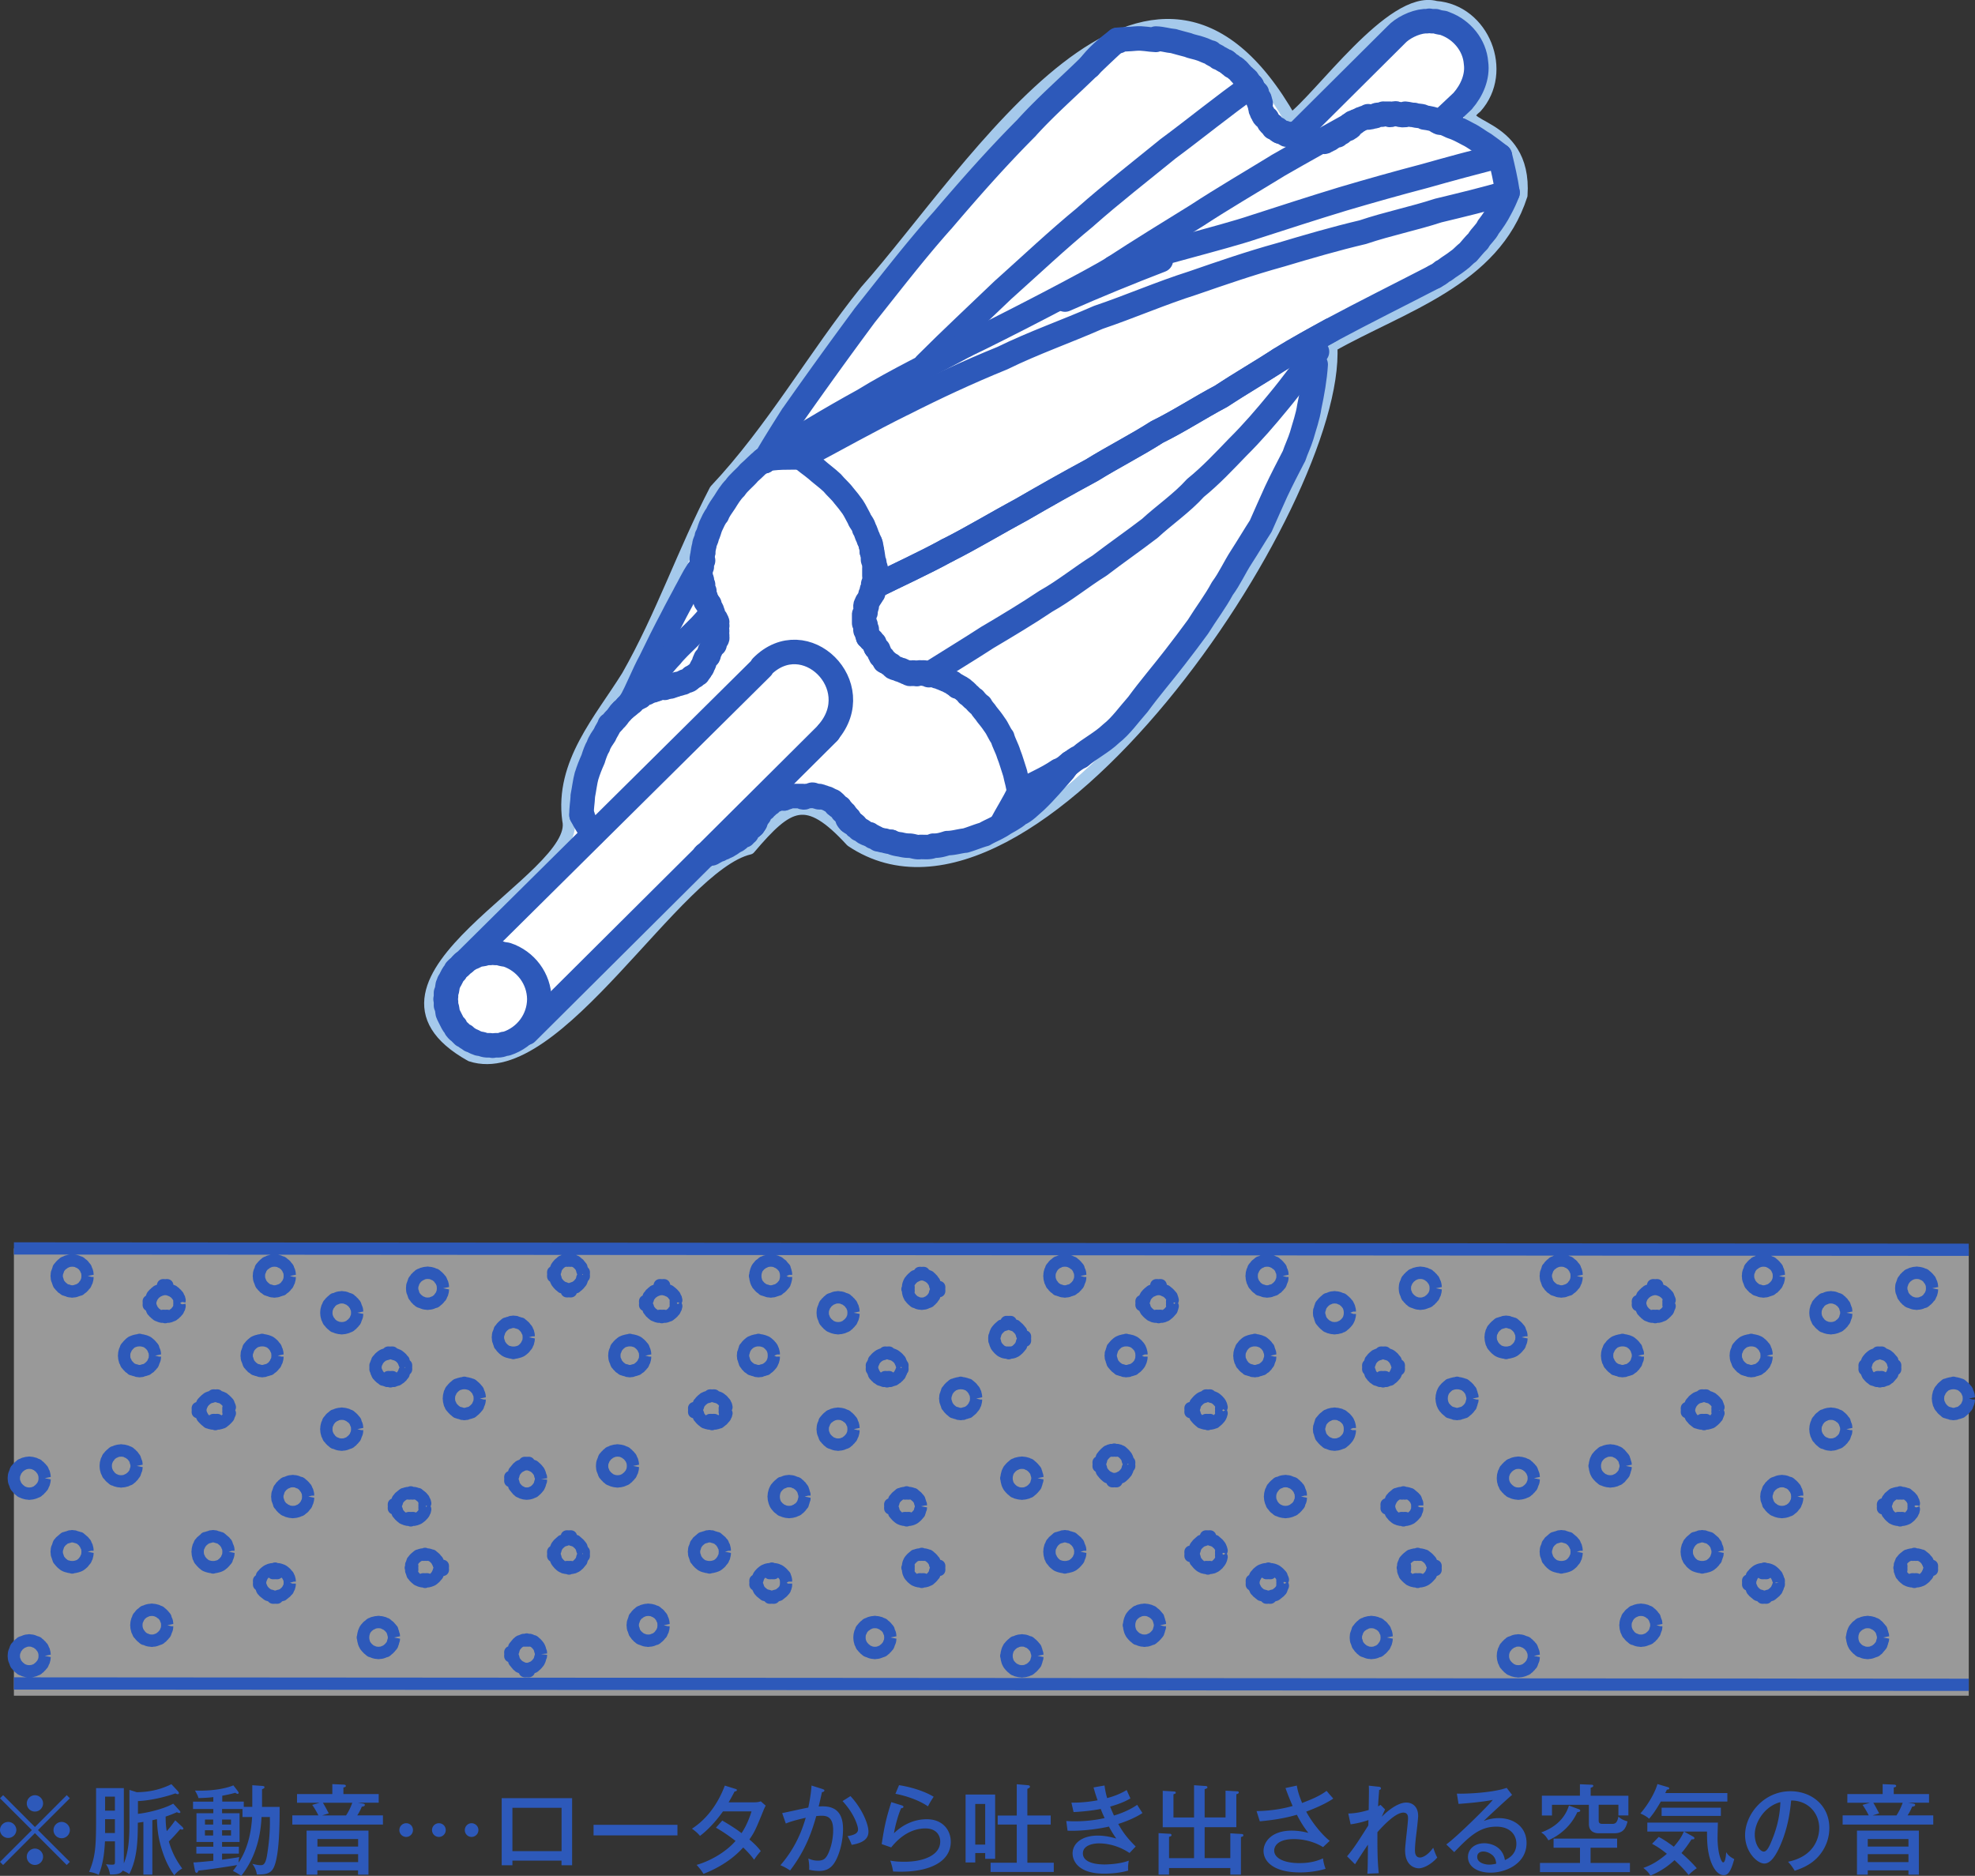
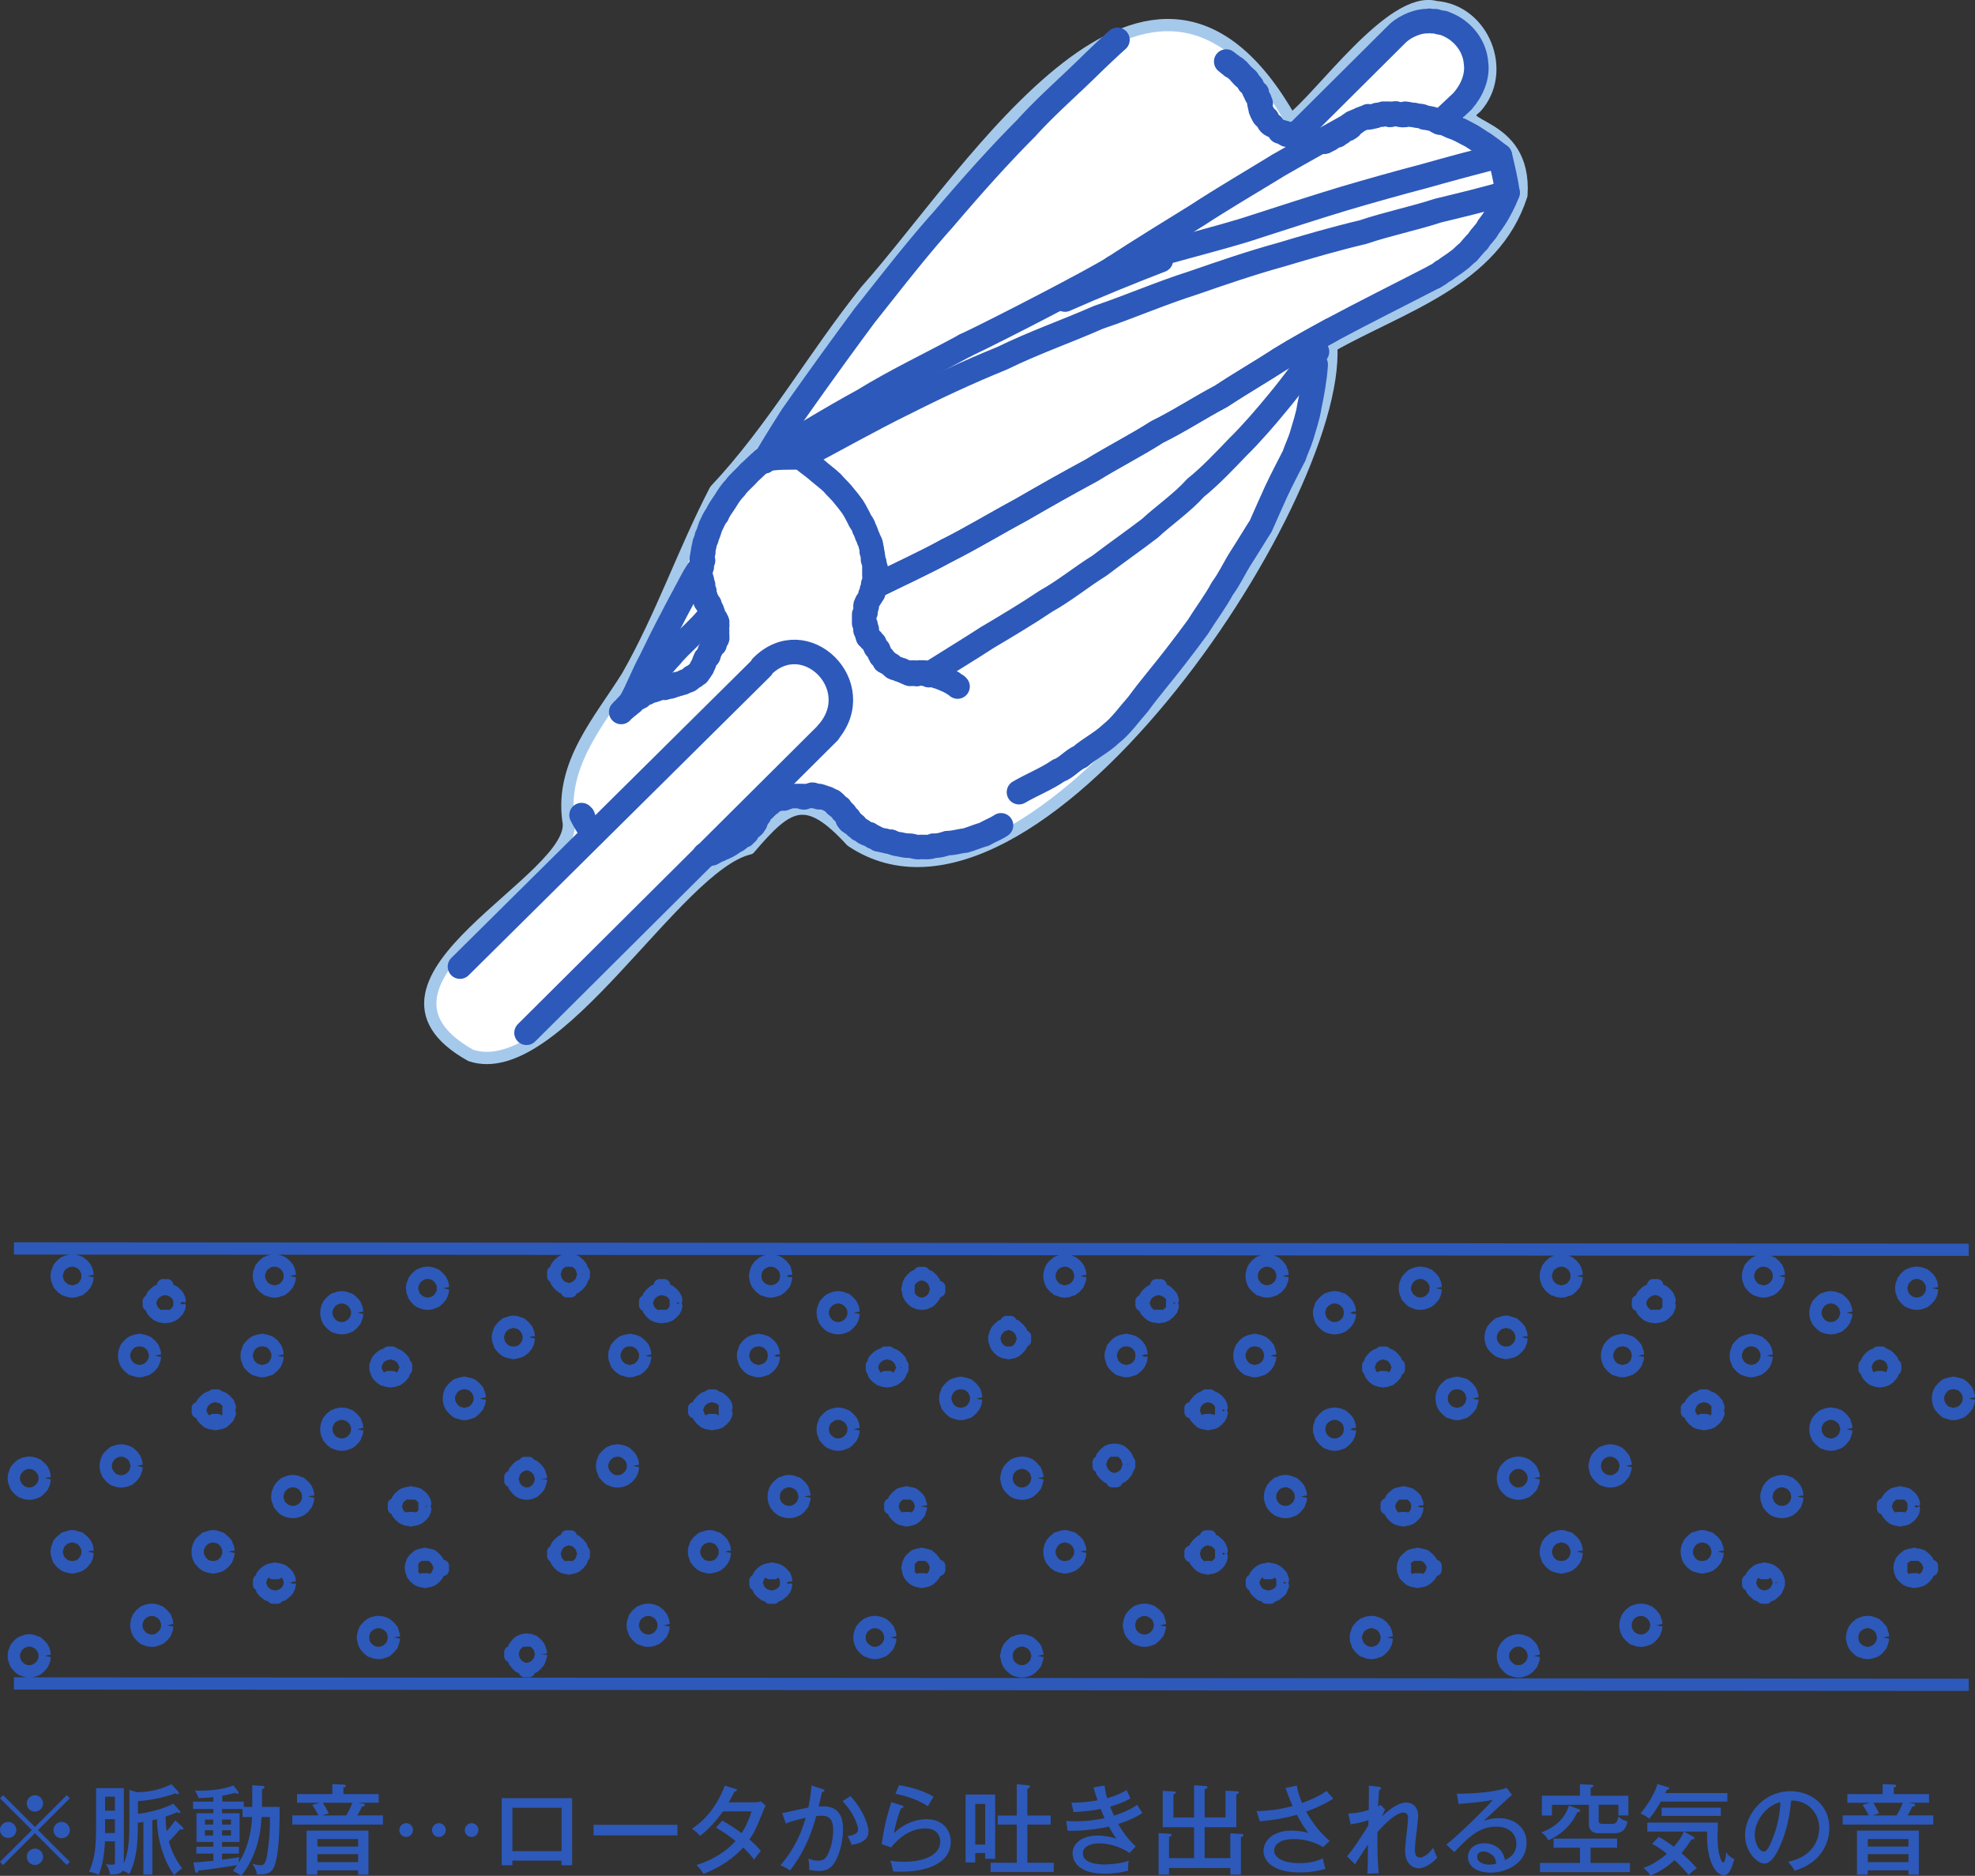
<svg xmlns="http://www.w3.org/2000/svg" id="_レイヤー_2" viewBox="0 0 322.29 306.15">
  <rect x="0" y="0" width="322.29" height="306.15" fill="#333333" stroke="none" />
  <defs>
    <style>.cls-1{fill:#2d59ba}.cls-4,.cls-5{fill:none;stroke:#2d59ba;stroke-linejoin:round}.cls-4{stroke-width:2px}.cls-5{stroke-width:4px;stroke-linecap:round}</style>
  </defs>
  <g id="_レイヤー_8">
-     <path d="M2.27 203.75h319v73h-319z" style="opacity:.5;fill:#fff" />
+     <path d="M2.27 203.75h319h-319z" style="opacity:.5;fill:#fff" />
    <path d="m2.27 274.75 319 .22M2.27 203.75l319 .22M7.31 241.25l-.04-.19v-.16l-.03-.2-.04-.11-.04-.2-.12-.19-.04-.16-.08-.16-.15-.11-.08-.16-.16-.12-.11-.15-.16-.08-.12-.16-.15-.08-.16-.03-.2-.12-.19-.04-.12-.04-.19-.04h-.16l-.2-.04-.19.04h-.16l-.19.04-.12.04-.19.04-.2.12-.16.03-.15.08-.12.16-.16.08-.11.15-.16.12-.08.16-.15.11-.08.16-.04.16-.08.19-.08.2-.04.11-.04.2v.16l-.03.19.03.2v.15l.04.2.04.12.08.19.08.2.04.15.08.16.15.12.08.15.16.12.11.16.16.07.12.16.15.08.16.04.2.11.19.04.12.04.19.04h.16l.19.04.2-.04h.16l.19-.04.12-.04.19-.04.2-.11.16-.04.15-.08.12-.16.16-.07.11-.16.16-.12.08-.15.15-.12.08-.16.04-.15.12-.2.04-.19.04-.12.03-.2v-.15l.04-.2M7.31 270.25l-.04-.19v-.16l-.03-.2-.04-.11-.04-.2-.12-.19-.04-.16-.08-.16-.15-.11-.08-.16-.16-.12-.11-.15-.16-.08-.12-.16-.15-.08-.16-.03-.2-.08-.19-.08-.12-.04-.19-.04h-.16l-.2-.04-.19.04h-.16l-.19.04-.12.04-.19.08-.2.08-.16.03-.15.08-.12.16-.16.08-.11.15-.16.12-.08.16-.15.11-.08.16-.04.16-.08.19-.08.2-.04.11-.04.2v.16l-.03.19.03.2v.15l.04.2.04.12.08.19.08.2.04.15.08.16.15.12.08.15.16.12.11.16.16.07.12.16.15.08.16.04.2.11.19.04.12.04.19.04h.16l.19.04.2-.04h.16l.19-.04.12-.04.19-.04.2-.11.16-.04.15-.08.12-.16.16-.07.11-.16.16-.12.08-.15.15-.12.08-.16.04-.15.12-.2.04-.19.04-.12.03-.2v-.15l.04-.2M14.31 208.25l-.04-.19v-.2l-.03-.16-.04-.15-.04-.16-.12-.19-.04-.2-.08-.12-.15-.15-.08-.12-.12-.16-.15-.11-.12-.08-.16-.16-.12-.08-.19-.03-.2-.12-.15-.04-.16-.04-.19-.04h-.16l-.2-.04-.15.04h-.2l-.19.04-.12.04-.19.04-.2.12-.16.03-.15.08-.12.16-.16.08-.11.11-.16.16-.08.12-.15.15-.08.12-.04.2-.08.19-.04.16-.08.15-.04.16v.2l-.03.19.03.16v.19l.04.2.08.12.04.19.08.2.04.15.08.16.15.12.08.15.16.12.11.16.16.07.12.12.15.12.16.04.2.08.19.03.12.08.19.04h.2l.15.04.2-.04h.16l.19-.04.16-.08.15-.03.2-.08.19-.04.12-.12.16-.12.12-.07.15-.16.12-.12.08-.15.15-.12.08-.16.04-.15.12-.2.04-.19.04-.12.03-.2v-.19l.04-.16M14.31 253.25l-.04-.15v-.2l-.03-.2-.04-.11-.04-.2-.12-.15-.04-.2-.08-.16-.15-.11-.08-.16-.12-.12-.15-.11-.12-.12-.16-.12-.12-.12-.19-.03-.2-.08-.15-.04-.16-.04-.19-.08h-.16l-.2-.04-.15.04h-.2l-.19.08-.12.04-.19.04-.2.08-.16.03-.15.12-.12.12-.16.12-.11.11-.16.12-.08.16-.15.11-.08.16-.04.2-.08.15-.04.2-.08.11-.04.2v.2l-.03.15.03.2v.19l.04.16.08.15.04.2.08.16.04.19.08.12.15.15.08.12.16.16.11.12.16.11.12.12.15.08.16.08.2.07.19.04.12.04.19.04h.2l.15.08.2-.08h.16l.19-.04.16-.04.15-.04.2-.07.19-.08.12-.08.16-.12.12-.11.15-.12.12-.16.08-.12.15-.15.08-.12.04-.19.12-.16.04-.2.04-.15.03-.16v-.19l.04-.2M22.31 239.25l-.04-.19v-.16l-.03-.2-.08-.11-.04-.2-.08-.19-.04-.16-.12-.16-.11-.11-.08-.16-.16-.12-.11-.15-.16-.08-.12-.16-.15-.08-.2-.03-.16-.12-.19-.04-.12-.04-.19-.04h-.2l-.16-.04-.19.04h-.2l-.15.04-.16.04-.15.04-.2.12-.2.03-.11.08-.16.16-.12.08-.15.15-.12.12-.08.16-.15.11-.08.16-.04.16-.12.19-.04.2-.04.11-.04.2v.16l-.03.19.03.2v.15l.04.2.04.12.04.19.12.2.04.15.08.16.15.12.08.15.12.12.15.16.12.07.16.16.11.08.2.04.2.11.15.04.16.04.15.04h.2l.19.04.16-.04h.2l.19-.04.12-.04.19-.04.16-.11.2-.04.15-.08.12-.16.16-.07.11-.16.16-.12.08-.15.11-.12.12-.16.04-.15.08-.2.04-.19.08-.12.03-.2v-.15l.04-.2M25.31 221.25l-.04-.19v-.2l-.03-.16-.04-.15-.08-.16-.08-.19-.04-.2-.08-.12-.15-.15-.08-.12-.16-.16-.11-.11-.16-.12-.12-.12-.15-.08-.16-.07-.2-.08-.19-.04-.12-.04-.19-.04h-.16l-.2-.08-.19.08h-.16l-.19.04-.16.04-.15.04-.2.08-.2.07-.11.08-.16.12-.12.12-.11.11-.16.16-.08.12-.15.15-.08.12-.04.2-.12.19-.04.16-.04.15-.04.16v.2l-.03.19.03.16v.19l.04.2.04.12.04.19.12.16.04.19.08.16.15.12.08.15.16.12.11.16.12.07.16.12.11.12.2.04.2.08.15.03.16.04.19.08h.16l.19.04.2-.04h.16l.19-.08.12-.04.19-.03.2-.08.16-.04.15-.12.12-.12.16-.07.11-.16.16-.12.08-.15.15-.12.08-.16.04-.19.08-.16.08-.19.04-.12.03-.2v-.19l.04-.16M27.31 265.25l-.04-.19v-.16l-.03-.2-.04-.15-.08-.16-.08-.19-.04-.2-.08-.12-.15-.15-.08-.12-.16-.16-.11-.11-.16-.08-.12-.16-.15-.08-.16-.03-.2-.12-.19-.04-.12-.04-.19-.04h-.16l-.2-.04-.19.04h-.16l-.19.04-.16.04-.15.04-.2.12-.2.03-.11.08-.16.16-.12.08-.15.11-.12.16-.08.12-.15.15-.08.12-.04.2-.12.19-.04.16-.04.15-.04.2v.16l-.03.19.03.16v.19l.04.2.04.12.04.19.12.2.04.15.08.16.15.12.08.15.12.12.15.16.12.07.16.16.11.08.2.04.2.08.15.07.16.04.19.04h.16l.19.04.2-.04h.16l.19-.04.12-.04.19-.07.2-.08.16-.04.15-.08.12-.16.16-.07.11-.16.16-.12.08-.15.15-.12.08-.16.04-.15.08-.2.08-.19.04-.12.03-.2v-.19l.04-.16M29.39 212.68l-.12-.18v-.14l.04-.17-.04-.11-.03-.18-.12-.17-.03-.14-.08-.14-.15-.11-.07-.14-.15-.11-.11-.14-.15-.07-.12-.14-.15-.07-.15-.03-.18-.11-.19-.04-.11-.03-.19-.71h-.15l-.19.64-.19-.64h-.15l-.18.71-.12.03-.18.04-.19.11-.15.03-.15.07-.11.14-.15.07-.12.14-.15.11-.07.14-.15.11-.07.14-.04.14-.08.17-.07.18-.04.11-.32.17v.14l.25.18-.25.18v.14l.32.17.04.11.07.18.08.17.04.14.07.14.15.11.07.14.15.11.12.14.15.07.11.14.15.07.15.04.19.1.18.04.12.03.18-.15h.15l.19.22.19-.22h.15l.19.15.11-.03.19-.04.18-.1.15-.04.15-.07.12-.14.15-.07.11-.14.15-.11.07-.14.15-.11.08-.14.03-.14.12-.17.03-.18.04-.11-.04-.17v-.14l.12-.18M37.58 230.16l-.31-.18v-.17l.24-.14-.04-.14-.08-.18-.07-.14-.04-.17-.07-.11-.15-.14-.08-.1-.15-.14-.11-.11-.15-.1-.11-.11-.15-.07-.15-.07-.19-.07-.19-.03-.11-.04-.19-.2h-.15l-.19.1-.18-.1h-.15l-.19.2-.15.04-.15.03-.19.07-.18.07-.12.07-.11.11-.15.1-.11.11-.15.14-.08.1-.15.14-.07.11-.04.17-.11.14-.04.18-.04.14-.51.14v.17l.44.18-.44.14v.17l.51.18.04.1.04.18.11.14.04.17.07.11.15.14.08.1.15.14.11.11.15.1.11.11.12.1.18.04.19.07.15.03.15.04.19-.58h.15l.18.68.19-.68h.15l.19.58.11-.04.19-.03.19-.07.15-.04.15-.1.11-.11.15-.1.11-.11.15-.14.08-.1.15-.14.07-.11.04-.17.07-.14.08-.18.04-.1-.24-.18v-.17l.31-.14M37.31 253.25l-.04-.15v-.2l-.03-.2-.04-.11-.08-.2-.08-.15-.04-.2-.08-.16-.15-.11-.08-.16-.16-.12-.11-.11-.16-.12-.12-.12-.15-.12-.16-.03-.2-.08-.19-.04-.12-.04-.19-.08h-.16l-.2-.04-.19.04h-.16l-.19.08-.16.04-.15.04-.2.08-.2.03-.11.12-.12.12-.16.12-.11.11-.16.12-.08.16-.15.11-.08.16-.04.2-.12.15-.04.2-.04.11-.04.2v.2l-.03.15.03.2v.19l.04.16.04.15.04.2.12.16.04.19.08.12.15.15.08.12.16.16.11.12.16.11.12.12.11.08.2.08.2.07.15.04.16.04.19.04h.16l.19.08.2-.08h.16l.19-.04.12-.04.19-.04.2-.07.16-.08.15-.08.12-.12.16-.11.11-.12.16-.16.08-.12.15-.15.08-.12.04-.19.08-.16.08-.2.04-.15.03-.16v-.19l.04-.2M45.31 221.25l-.04-.19v-.2l-.03-.16-.04-.15-.04-.16-.12-.19-.04-.2-.08-.12-.15-.15-.08-.12-.12-.16-.15-.11-.12-.12-.16-.12-.12-.08-.19-.07-.2-.08-.15-.04-.16-.04-.19-.04h-.16l-.2-.08-.15.08h-.2l-.19.04-.12.04-.19.04-.2.08-.16.07-.15.08-.12.12-.16.12-.11.11-.16.16-.08.12-.15.15-.08.12-.04.2-.08.19-.04.16-.08.15-.04.16v.2l-.03.19.03.16v.19l.04.2.08.12.04.19.08.16.04.19.08.16.15.12.08.15.16.12.11.16.16.07.12.12.15.12.16.04.2.08.19.03.12.04.19.08h.2l.15.04.2-.04h.16l.19-.08.16-.04.15-.03.2-.08.19-.04.12-.12.16-.12.12-.07.15-.16.12-.12.08-.15.15-.12.08-.16.04-.19.12-.16.04-.19.04-.12.03-.2v-.19l.04-.16M47.31 208.25l-.04-.19v-.2l-.03-.16-.04-.15-.04-.16-.12-.19-.04-.2-.08-.12-.15-.15-.08-.12-.12-.16-.15-.11-.12-.08-.16-.16-.12-.08-.19-.03-.2-.12-.15-.04-.16-.04-.19-.04h-.16l-.2-.04-.15.04h-.2l-.19.04-.12.04-.19.04-.2.12-.16.03-.15.08-.12.16-.16.08-.11.11-.16.16-.08.12-.15.15-.08.12-.04.2-.08.19-.08.16-.04.15-.04.16v.2l-.03.19.03.16v.19l.04.2.04.12.08.19.08.2.04.15.08.16.15.12.08.15.16.12.11.16.16.07.12.12.15.12.16.04.2.08.19.03.12.08.19.04h.2l.15.04.2-.04h.16l.19-.04.16-.08.15-.03.2-.08.19-.04.12-.12.16-.12.12-.07.15-.16.12-.12.08-.15.15-.12.08-.16.04-.15.12-.2.04-.19.04-.12.03-.2v-.19l.04-.16M47.32 258.31l-.05-.18v-.17l-.02-.14-.04-.14-.04-.17-.11-.15-.04-.17-.07-.1-.15-.14-.08-.11-.11-.14-.15-.1-.11-.11-.15-.1-.11-.07-.19-.07-.19-.07-.15-.04-.15-.03-.18.64h-.15l-.19-.75-.15.75h-.19l-.19-.64-.11.03-.19.04-.18.07-.15.07-.15.07-.12.1-.15.11-.11.1-.15.14-.07.11-.15.14-.08.1-.04.17-.07.15-.08.17-.03.14-.26.14v.17l.18.18-.18.14v.17l.26.18.03.1.08.18.07.14.04.17.08.14.15.11.07.14.15.1.11.11.15.1.12.11.15.1.15.04.18.07.19.03.11.04.19.27h.19l.15-.17.19.17h.15l.18-.27.15-.04.15-.03.19-.07.19-.04.11-.1.15-.11.11-.1.15-.11.11-.1.08-.14.15-.11.07-.14.04-.17.11-.14.04-.18.04-.1.02-.18v-.17l.05-.14M50.31 244.25l-.04-.15v-.2l-.03-.2-.04-.11-.04-.2-.12-.19-.04-.16-.08-.16-.15-.11-.08-.16-.12-.12-.15-.15-.12-.08-.16-.16-.12-.08-.19-.03-.2-.08-.15-.08-.16-.04-.15-.04h-.2l-.2-.04-.15.04h-.2l-.19.04-.12.04-.19.08-.16.08-.2.03-.15.08-.12.16-.16.08-.11.15-.16.12-.08.16-.11.11-.12.16-.04.16-.08.19-.04.2-.08.11-.04.2v.2l-.03.15.03.2v.19l.04.16.08.15.04.16.08.2.04.19.12.12.11.15.08.12.16.16.11.12.16.07.12.16.15.08.2.04.16.11.19.04.12.04.19.04h.2l.15.04.2-.04h.2l.15-.04.16-.04.15-.04.2-.11.19-.04.12-.08.16-.16.12-.07.15-.12.12-.16.08-.12.15-.15.08-.12.04-.19.12-.2.04-.16.04-.15.03-.16v-.19l.04-.2M58.31 214.25l-.04-.19v-.16l-.03-.2-.04-.11-.08-.2-.08-.19-.04-.16-.08-.16-.15-.11-.08-.16-.16-.12-.11-.15-.16-.08-.12-.16-.15-.08-.16-.03-.2-.08-.19-.08-.12-.04-.19-.04h-.16l-.2-.04-.19.04h-.16l-.19.04-.16.04-.15.08-.2.08-.2.03-.11.08-.16.16-.12.08-.15.15-.12.12-.08.16-.15.11-.08.16-.04.16-.12.19-.04.2-.04.11-.04.2v.16l-.03.19.03.2v.15l.04.2.04.12.04.19.12.2.04.15.08.16.15.12.08.15.12.12.15.16.12.07.16.16.11.08.2.04.2.11.15.04.16.04.19.04h.16l.19.04.2-.04h.16l.19-.04.12-.04.19-.04.2-.11.16-.04.15-.08.12-.16.16-.07.11-.16.16-.12.08-.15.15-.12.08-.16.04-.15.08-.2.08-.19.04-.12.03-.2v-.15l.04-.2M58.31 233.25l-.04-.19v-.16l-.03-.2-.04-.15-.08-.16-.08-.19-.04-.2-.08-.12-.15-.15-.08-.12-.16-.16-.11-.11-.16-.08-.12-.16-.15-.08-.16-.03-.2-.12-.19-.04-.12-.04-.19-.04h-.16l-.2-.04-.19.04h-.16l-.19.04-.16.04-.15.04-.2.12-.2.03-.11.08-.16.16-.12.08-.15.11-.12.16-.08.12-.15.15-.08.12-.04.2-.12.19-.04.16-.04.15-.04.2v.16l-.03.19.03.16v.19l.04.2.04.12.04.19.12.2.04.15.08.16.15.12.08.15.12.12.15.16.12.07.16.16.11.08.2.04.2.08.15.07.16.04.19.04h.16l.19.04.2-.04h.16l.19-.04.12-.04.19-.07.2-.08.16-.04.15-.08.12-.16.16-.07.11-.16.16-.12.08-.15.15-.12.08-.16.04-.15.08-.2.08-.19.04-.12.03-.2v-.19l.04-.16M64.31 267.25l-.04-.19v-.16l-.07-.2-.04-.15-.04-.16-.08-.19-.04-.2-.12-.12-.11-.15-.12-.12-.12-.16-.15-.11-.12-.08-.16-.16-.11-.08-.2-.03-.16-.12-.19-.04-.12-.04-.19-.04h-.2l-.16-.04-.19.04h-.2l-.15.04-.16.04-.19.04-.16.12-.2.03-.11.08-.16.16-.12.08-.15.11-.12.16-.12.12-.11.15-.08.12-.08.2-.08.19-.04.16-.04.15-.04.2v.16l-.07.19.07.2v.15l.04.2.04.12.04.19.08.2.08.15.08.16.11.12.12.15.12.12.15.16.12.07.16.16.11.08.2.04.16.08.19.07.16.04.15.04h.2l.19.04.16-.04h.2l.19-.04.12-.04.19-.07.16-.08.2-.04.11-.08.16-.16.12-.07.15-.16.12-.12.12-.15.11-.12.12-.16.04-.15.08-.2.04-.19.04-.12.07-.2v-.15l.04-.2M66.15 223.17l.12-.17v-.18l-.2-.14-.07-.14-.04-.14-.08-.17-.03-.18-.12-.1-.11-.14-.07-.11-.15-.14-.12-.1-.14-.11-.12-.1-.15-.07-.18-.07-.15-.07-.19-.04-.11-.03-.19-.22h-.19l-.15.11-.19-.11h-.18l-.15.22-.15.03-.15.04-.19.07-.19.07-.11.07-.15.1-.11.11-.15.1-.12.14-.07.11-.15.14-.08.1-.03.18-.11.17-.04.14-.04.14-.08.14v.18l.01.17-.01.14v.18l.08.17.04.11.04.17.11.14.03.18.08.14.15.1.07.14.12.11.15.14.11.07.15.1.11.11.19.03.19.07.15.04.15.07.15-.63h.18l.19.7.15-.7h.19l.19.63.11-.07.19-.04.15-.07.18-.03.15-.11.12-.1.14-.07.12-.14.15-.11.07-.14.11-.1.12-.14.03-.18.08-.14.04-.17.07-.11.2-.17v-.18l-.12-.14M69.47 245.84l-.2-.14v-.18l.12-.17-.03-.11-.04-.17-.11-.14-.04-.18-.08-.14-.11-.1-.11-.14-.11-.11-.15-.1-.12-.11-.15-.1-.11-.11-.19-.03-.18-.07-.15-.04-.15-.03-.15.08h-.19l-.19-.19-.15.19h-.18l-.19-.08-.11.03-.19.04-.15.07-.19.03-.15.11-.11.1-.15.11-.11.1-.15.11-.08.14-.11.1-.11.14-.04.18-.08.14-.03.17-.08.11-.4.17v.18l.33.14-.33.17v.17l.4.14.08.14.03.18.08.14.04.17.11.11.11.14.08.1.15.14.11.11.15.1.11.11.15.07.19.07.15.07.19.03.11.04.19-.29h.18l.15.39.19-.39h.19l.15.29.15-.04.15-.03.18-.07.19-.07.11-.07.15-.11.12-.1.15-.11.11-.14.11-.1.11-.14.08-.11.04-.17.11-.14.04-.18.03-.14-.12-.14v-.17l.2-.17M72.31 210.25l-.04-.19v-.16l-.03-.2-.04-.15-.04-.16-.12-.19-.04-.16-.08-.16-.15-.11-.08-.16-.12-.12-.15-.15-.12-.08-.16-.16-.12-.08-.19-.03-.2-.12-.15-.04-.16-.04-.15-.04h-.2l-.2-.04-.15.04h-.2l-.19.04-.12.04-.19.04-.16.12-.2.03-.15.08-.12.16-.16.08-.11.15-.16.12-.08.16-.11.11-.12.16-.04.16-.08.19-.04.16-.08.15-.04.2v.16l-.03.19.03.2v.15l.04.2.08.12.04.19.08.2.04.15.12.16.11.12.08.15.16.12.11.16.16.07.12.16.15.08.2.04.16.08.19.07.12.04.19.04h.2l.15.04.2-.04h.2l.15-.04.16-.04.15-.07.2-.08.19-.04.12-.08.16-.16.12-.07.15-.16.12-.12.08-.15.15-.12.08-.16.04-.15.12-.2.04-.19.04-.12.03-.2v-.15l.04-.2M71.68 255.87l.59-.14v-.17l-.66-.18-.03-.1-.04-.18-.11-.14-.03-.17-.07-.11-.15-.14-.07-.1-.11-.14-.14-.1-.11-.11-.14-.1-.11-.11-.18-.03-.18-.07-.14-.04-.14-.03-.14.04h-.18l-.18-.15-.15.15h-.17l-.18-.04-.11.03-.18.04-.14.07-.18.03-.14.11-.11.1-.14.11-.11.1-.15.14-.07.1-.1.14-.11.11-.04.17-.07.14-.03.18-.08.1.17.18v.17l-.24.14.24.18v.17l-.17.14.08.14.03.18.07.14.04.17.11.11.1.14.07.1.15.14.11.11.14.1.11.11.14.07.18.07.14.07.18.03.11.04.18-.33h.17l.15.43.18-.43h.18l.14.33.14-.04.14-.03.18-.07.18-.07.11-.07.14-.11.11-.1.14-.11.11-.14.07-.1.15-.14.07-.11.03-.17.11-.14.04-.18.03-.14.66-.14v-.17l-.59-.18M78.31 228.25l-.04-.19v-.2l-.03-.16-.04-.15-.08-.2-.08-.15-.04-.2-.08-.12-.15-.15-.08-.12-.16-.16-.11-.11-.16-.12-.12-.12-.15-.11-.16-.04-.2-.08-.19-.04-.12-.04-.19-.04h-.16l-.2-.08-.19.08h-.16l-.19.04-.12.04-.19.04-.2.08-.16.04-.15.11-.12.12-.16.12-.11.11-.16.16-.08.12-.15.15-.08.12-.04.2-.12.15-.04.2-.04.15-.04.16v.2l-.03.19.03.16v.19l.04.16.04.16.04.19.12.16.04.19.08.12.15.16.08.11.16.16.11.12.16.11.12.12.15.12.16.04.2.08.19.03.12.04.19.08h.16l.19.04.2-.04h.16l.19-.08.12-.04.19-.03.2-.08.16-.04.15-.12.12-.12.16-.11.11-.12.16-.16.08-.11.15-.16.08-.12.04-.19.08-.16.08-.19.04-.16.03-.16v-.19l.04-.16M86.31 218.25l-.04-.15v-.2l-.03-.2-.04-.11-.04-.2-.12-.15-.04-.2-.08-.12-.15-.15-.08-.12-.12-.16-.15-.11-.12-.12-.16-.12-.12-.12-.19-.03-.2-.08-.15-.04-.16-.04-.15-.08h-.2l-.2-.04-.15.04h-.2l-.19.08-.12.04-.19.04-.2.08-.16.03-.15.12-.12.12-.16.12-.11.11-.16.16-.08.12-.11.15-.12.12-.04.2-.08.15-.04.2-.08.11-.04.2v.2l-.03.15.03.2v.19l.04.16.08.15.04.2.08.16.04.19.12.12.11.15.08.12.16.16.11.12.16.11.12.12.15.08.16.08.2.07.19.04.12.04.19.04h.2l.15.08.2-.08h.2l.15-.04.16-.04.15-.04.2-.07.19-.08.12-.08.16-.12.12-.11.15-.12.12-.16.08-.12.15-.15.08-.12.04-.19.12-.16.04-.2.04-.15.03-.16v-.19l.04-.2M88.29 241.38l-.02-.19v-.14l-.09-.19-.03-.11-.04-.18-.07-.19-.07-.15-.07-.14-.11-.11-.1-.15-.11-.11-.14-.15-.11-.07-.14-.15-.11-.08-.17-.03-.18-.11-.14-.04-.14-.04-.15-.3h-.17l-.18.23-.14-.23h-.18l-.18.3-.11.04-.17.04-.14.11-.18.03-.14.08-.11.15-.14.07-.11.15-.11.11-.1.15-.11.11-.11.14-.03.15-.07.19-.04.18-.03.11-.48.19v.14l.37.19-.37.18v.15l.48.19.03.11.04.18.07.19.03.14.11.15.11.11.1.15.11.11.11.15.14.07.11.15.14.07.18.04.14.11.17.04.11.04.18.04h.18l.14.03.18-.03h.17l.15-.04.14-.04.14-.04.18-.11.17-.04.11-.07.14-.15.11-.07.14-.15.11-.11.1-.15.11-.11.07-.15.07-.14.07-.19.04-.18.03-.11.09-.19v-.15l.02-.18M88.29 269.97l-.02-.19v-.14l-.09-.19-.03-.11-.04-.18-.07-.19-.07-.15-.07-.14-.11-.12-.1-.14-.11-.11-.14-.15-.11-.08-.14-.14-.11-.08-.17-.03-.18-.08-.14-.07-.14-.04-.15.11h-.17l-.18-.18-.14.18h-.18l-.18-.11-.11.04-.17.07-.14.08-.18.03-.14.08-.11.14-.14.08-.11.15-.11.11-.1.14-.11.12-.11.14-.03.15-.07.19-.04.18-.03.11-.48.19v.14l.37.19-.37.18v.15l.48.19.03.11.04.18.07.19.03.14.11.15.11.11.1.15.11.11.11.15.14.07.11.15.14.07.18.04.14.11.17.04.11.04.18.45h.18l.14-.38.18.38h.17l.15-.45.14-.04.14-.04.18-.11.17-.04.11-.07.14-.15.11-.07.14-.15.11-.11.1-.15.11-.11.07-.15.07-.14.07-.19.04-.18.03-.11.09-.19v-.15l.02-.18M95.16 207.99l.11-.19v-.18l-.22-.15-.04-.15-.03-.14-.07-.19-.04-.18-.1-.11-.11-.15-.11-.11-.1-.15-.15-.11-.1-.07-.14-.15-.11-.08-.18-.03-.14-.11-.18-.04-.14-.04-.14.09h-.18l-.14-.16-.18.16h-.18l-.14-.09-.14.04-.18.04-.14.11-.18.03-.1.08-.15.15-.1.07-.14.11-.11.15-.11.11-.1.15-.08.11-.07.18-.07.19-.03.14-.04.15-.34.15v.18l.24.19-.24.15v.18l.34.19.04.11.03.18.07.19.07.14.08.15.1.11.11.15.11.11.14.15.1.07.15.11.1.11.18.04.14.07.18.04.14.08.14.43h.18l.18-.36.14.36h.18l.14-.43.14-.08.18-.04.14-.07.18-.04.11-.11.14-.11.1-.07.15-.15.1-.11.11-.15.11-.11.1-.15.04-.14.07-.19.03-.18.04-.11.22-.19v-.18l-.11-.15M95.16 253.58l.11-.14v-.19l-.22-.18-.04-.11-.03-.18-.07-.15-.04-.18-.1-.15-.11-.11-.11-.15-.1-.11-.15-.11-.1-.11-.14-.11-.11-.11-.18-.03-.14-.08-.18-.03-.14-.04-.14-.56h-.18l-.14.45-.18-.45h-.18l-.14.56-.14.04-.18.03-.14.08-.18.03-.1.11-.15.11-.1.11-.14.11-.11.11-.11.15-.1.11-.08.15-.07.18-.07.15-.03.18-.04.11-.34.18v.19l.24.14-.24.19v.18l.34.15.04.14.03.19.07.14.07.19.08.1.1.15.11.11.11.15.14.11.1.11.15.11.1.07.18.07.14.08.18.03.14.04.14-.14h.18l.18.25.14-.25h.18l.14.14.14-.04.18-.03.14-.08.18-.07.11-.07.14-.11.1-.11.15-.11.1-.15.11-.11.11-.15.1-.1.04-.19.07-.14.03-.19.04-.14.22-.15v-.18l-.11-.19M103.31 239.25l-.04-.19v-.16l-.03-.2-.04-.11-.04-.2-.12-.19-.04-.16-.08-.16-.15-.11-.08-.16-.16-.12-.11-.15-.16-.08-.12-.16-.15-.08-.16-.03-.2-.12-.15-.04-.16-.04-.19-.04h-.16l-.2-.04-.19.04h-.16l-.19.04-.12.04-.19.04-.2.12-.16.03-.15.08-.12.16-.16.08-.11.15-.16.12-.08.16-.15.11-.08.16-.04.16-.08.19-.08.2-.04.11-.04.2v.16l-.03.19.03.2v.15l.04.2.04.12.08.19.08.2.04.15.08.16.15.12.08.15.16.12.11.16.16.07.12.16.15.08.16.04.2.11.19.04.12.04.19.04h.16l.19.04.2-.04h.16l.19-.04.16-.04.15-.04.2-.11.16-.04.15-.08.12-.16.16-.07.11-.16.16-.12.08-.15.15-.12.08-.16.04-.15.12-.2.04-.19.04-.12.03-.2v-.15l.04-.2M105.31 221.25l-.04-.19v-.2l-.03-.16-.04-.15-.04-.16-.12-.19-.04-.2-.08-.12-.15-.15-.08-.12-.16-.16-.11-.11-.16-.12-.12-.12-.15-.08-.16-.07-.2-.08-.15-.04-.16-.04-.19-.04h-.16l-.2-.08-.19.08h-.16l-.19.04-.12.04-.19.04-.2.08-.16.07-.15.08-.12.12-.16.12-.11.11-.16.16-.08.12-.15.15-.08.12-.04.2-.08.19-.08.16-.04.15-.04.16v.2l-.03.19.03.16v.19l.04.2.04.12.08.19.08.16.04.19.08.16.15.12.08.15.16.12.11.16.16.07.12.12.15.12.16.04.2.08.19.03.12.04.19.08h.16l.19.04.2-.04h.16l.19-.08.16-.04.15-.03.2-.08.16-.04.15-.12.12-.12.16-.07.11-.16.16-.12.08-.15.15-.12.08-.16.04-.19.12-.16.04-.19.04-.12.03-.2v-.19l.04-.16M108.31 265.25l-.04-.19v-.16l-.03-.2-.04-.15-.04-.16-.12-.19-.04-.2-.08-.12-.15-.15-.08-.12-.12-.16-.15-.11-.12-.08-.16-.16-.12-.08-.19-.03-.2-.12-.15-.04-.16-.04-.15-.04h-.2l-.2-.04-.15.04h-.2l-.19.04-.12.04-.19.04-.2.12-.16.03-.15.08-.12.16-.16.08-.11.11-.16.16-.08.12-.11.15-.12.12-.04.2-.08.19-.04.16-.08.15-.04.2v.16l-.03.19.03.16v.19l.04.2.08.12.04.19.08.2.04.15.12.16.11.12.08.15.16.12.11.16.16.07.12.16.15.08.16.04.2.08.19.07.12.04.19.04h.2l.15.04.2-.04h.2l.15-.04.16-.04.15-.07.2-.08.19-.04.12-.08.16-.16.12-.07.15-.16.12-.12.08-.15.15-.12.08-.16.04-.15.12-.2.04-.19.04-.12.03-.2v-.19l.04-.16M110.44 212.68l-.17-.18v-.14l.09-.17-.04-.11-.03-.18-.12-.17-.03-.14-.08-.14-.15-.11-.07-.14-.12-.11-.15-.14-.11-.07-.15-.14-.11-.07-.19-.03-.19-.11-.15-.04-.15-.03-.15-.71h-.18l-.19.64-.15-.64h-.19l-.19.71-.11.03-.19.04-.18.11-.15.03-.15.07-.11.14-.15.07-.12.14-.15.11-.07.14-.11.11-.12.14-.03.14-.08.17-.04.18-.07.11-.37.17v.14l.29.18-.29.18v.14l.37.17.07.11.04.18.08.17.03.14.12.14.11.11.07.14.15.11.12.14.15.07.11.14.15.07.15.04.18.1.19.04.11.03.19-.15h.19l.15.22.19-.22h.18l.15.15.15-.03.15-.04.19-.1.19-.04.11-.07.15-.14.11-.07.15-.14.12-.11.07-.14.15-.11.08-.14.03-.14.12-.17.03-.18.04-.11-.09-.17v-.14l.17-.18M118.63 230.16l-.36-.18v-.17l.28-.14-.03-.14-.04-.18-.11-.14-.04-.17-.08-.11-.15-.14-.07-.1-.11-.14-.15-.11-.12-.1-.15-.11-.11-.07-.19-.07-.18-.07-.15-.03-.15-.04-.15-.2h-.19l-.19.1-.15-.1h-.18l-.19.2-.11.04-.19.03-.19.07-.15.07-.15.07-.11.11-.15.1-.11.11-.15.14-.08.1-.11.14-.11.11-.04.17-.08.14-.03.18-.08.14-.56.14v.17l.49.18-.49.14v.17l.56.18.08.1.03.18.08.14.04.17.11.11.11.14.08.1.15.14.11.11.15.1.11.11.15.1.15.04.19.07.19.03.11.04.19-.58h.18l.15.68.19-.68h.19l.15.58.15-.04.15-.03.18-.07.19-.04.11-.1.15-.11.12-.1.15-.11.11-.14.07-.1.15-.14.08-.11.04-.17.11-.14.04-.18.03-.1-.28-.18v-.17l.36-.14M118.31 253.25l-.04-.15v-.2l-.03-.2-.04-.11-.04-.2-.12-.15-.04-.2-.08-.16-.15-.11-.08-.16-.12-.12-.15-.11-.12-.12-.16-.12-.12-.12-.19-.03-.2-.08-.15-.04-.16-.04-.15-.08h-.2l-.2-.04-.15.04h-.2l-.19.08-.12.04-.19.04-.2.08-.16.03-.15.12-.12.12-.16.12-.11.11-.16.12-.08.16-.11.11-.12.16-.04.2-.08.15-.04.2-.08.11-.04.2v.2l-.03.15.03.2v.19l.04.16.08.15.04.2.08.16.04.19.12.12.11.15.08.12.16.16.11.12.16.11.12.12.15.08.16.08.2.07.19.04.12.04.19.04h.2l.15.08.2-.08h.2l.15-.04.16-.04.15-.04.2-.07.19-.08.12-.08.16-.12.12-.11.15-.12.12-.16.08-.12.15-.15.08-.12.04-.19.12-.16.04-.2.04-.15.03-.16v-.19l.04-.2M126.35 221.25l-.08-.19v-.2l-.03-.16-.04-.15-.04-.16-.08-.19-.08-.2-.08-.12-.11-.15-.12-.12-.12-.16-.15-.11-.12-.12-.16-.12-.12-.08-.19-.07-.2-.08-.15-.04-.16-.04-.15-.04h-.2l-.2-.08-.15.08h-.2l-.19.04-.12.04-.19.04-.16.08-.2.07-.15.08-.12.12-.16.12-.11.11-.16.16-.08.12-.11.15-.12.12-.04.2-.08.19-.04.16-.04.15-.08.16v.2l-.03.19.03.16v.19l.08.2.04.12.04.19.08.16.04.19.12.16.11.12.08.15.16.12.11.16.16.07.12.12.15.12.2.04.16.08.19.03.12.04.19.08h.2l.15.04.2-.04h.2l.15-.08.16-.04.15-.03.2-.08.19-.04.12-.12.16-.12.12-.07.15-.16.12-.12.12-.15.11-.12.08-.16.08-.19.08-.16.04-.19.04-.12.03-.2v-.19l.08-.16M128.37 258.31l-.1-.18v-.17l-.01-.14-.04-.14-.03-.17-.08-.15-.04-.17-.11-.1-.11-.14-.11-.11-.11-.14-.15-.1-.11-.11-.15-.1-.11-.07-.19-.07-.15-.07-.18-.04-.15-.03-.15.64h-.19l-.15-.75-.18.75h-.19l-.15-.64-.14.03-.19.04-.15.07-.19.07-.11.07-.15.1-.11.11-.15.1-.11.14-.11.11-.11.14-.07.1-.08.17-.07.15-.04.17-.04.14-.34.14v.17l.23.18-.23.14v.17l.34.18.04.1.04.18.07.14.08.17.07.14.11.11.11.14.11.1.15.11.11.1.15.11.11.1.19.04.15.07.19.03.14.04.15.27h.19l.18-.17.15.17h.19l.15-.27.15-.04.18-.03.15-.07.19-.04.11-.1.15-.11.11-.1.15-.11.11-.1.11-.14.11-.11.11-.14.04-.17.08-.14.03-.18.04-.1.01-.18v-.17l.1-.14M128.35 208.25l-.08-.19v-.2l-.03-.16-.04-.15-.04-.16-.08-.19-.04-.2-.12-.12-.12-.15-.12-.12-.11-.16-.16-.11-.12-.08-.16-.16-.12-.08-.19-.03-.16-.12-.2-.04-.15-.04-.16-.04h-.2l-.16-.04-.19.04h-.2l-.16.04-.15.04-.2.04-.16.12-.2.03-.11.08-.16.16-.12.08-.16.11-.11.16-.12.12-.12.15-.08.12-.08.2-.08.19-.04.16-.04.15-.04.16v.2l-.07.19.07.16v.19l.04.2.04.12.04.19.08.2.08.15.08.16.12.12.12.15.11.12.16.16.12.07.16.12.11.12.2.04.16.08.2.03.15.08.16.04h.2l.19.04.16-.04h.2l.16-.04.15-.08.2-.03.16-.08.19-.04.12-.12.16-.12.12-.07.16-.16.11-.12.12-.15.12-.12.12-.16.04-.15.08-.2.04-.19.04-.12.03-.2v-.19l.08-.16M131.31 244.25l-.04-.15v-.2l-.07-.2-.04-.11-.04-.2-.08-.19-.04-.16-.12-.16-.11-.11-.08-.16-.16-.12-.11-.15-.16-.08-.12-.16-.15-.08-.2-.03-.16-.08-.19-.08-.12-.04-.19-.04h-.2l-.16-.04-.19.04h-.2l-.15.04-.16.04-.15.08-.2.08-.2.03-.11.08-.16.16-.12.08-.15.15-.12.12-.12.16-.11.11-.08.16-.08.16-.08.19-.04.2-.04.11-.04.2v.2l-.03.15.03.2v.19l.04.16.04.15.04.16.08.2.08.19.08.12.11.15.12.12.12.16.15.12.12.07.16.16.11.08.2.04.2.11.15.04.16.04.15.04h.2l.19.04.16-.04h.2l.19-.04.12-.04.19-.04.16-.11.2-.04.15-.08.12-.16.16-.07.11-.12.16-.16.08-.12.11-.15.12-.12.04-.19.08-.2.04-.16.04-.15.07-.16v-.19l.04-.2M139.31 214.25l-.04-.19v-.16l-.03-.2-.04-.11-.04-.2-.12-.19-.04-.16-.08-.16-.15-.11-.08-.16-.16-.12-.11-.15-.16-.08-.12-.16-.15-.08-.16-.03-.2-.08-.15-.08-.16-.04-.19-.04h-.16l-.2-.04-.19.04h-.16l-.19.04-.12.04-.19.08-.2.08-.16.03-.15.08-.12.16-.16.08-.11.15-.16.12-.08.16-.15.11-.08.16-.04.16-.08.19-.08.2-.04.11-.04.2v.16l-.03.19.03.2v.15l.04.2.04.12.08.19.08.2.04.15.08.16.15.12.08.15.16.12.11.16.16.07.12.16.15.08.16.04.2.11.19.04.12.04.19.04h.16l.19.04.2-.04h.16l.19-.04.16-.04.15-.04.2-.11.16-.04.15-.08.12-.16.16-.07.11-.16.16-.12.08-.15.15-.12.08-.16.04-.15.12-.2.04-.19.04-.12.03-.2v-.15l.04-.2M139.31 233.25l-.04-.19v-.16l-.03-.2-.04-.15-.04-.16-.12-.19-.04-.2-.08-.12-.15-.15-.08-.12-.16-.16-.11-.11-.16-.08-.12-.16-.15-.08-.16-.03-.2-.12-.15-.04-.16-.04-.19-.04h-.16l-.2-.04-.19.04h-.16l-.19.04-.12.04-.19.04-.2.12-.16.03-.15.08-.12.16-.16.08-.11.11-.16.16-.08.12-.15.15-.08.12-.04.2-.08.19-.08.16-.04.15-.04.2v.16l-.03.19.03.16v.19l.04.2.04.12.08.19.08.2.04.15.08.16.15.12.08.15.16.12.11.16.16.07.12.16.15.08.16.04.2.08.19.07.12.04.19.04h.16l.19.04.2-.04h.16l.19-.04.16-.04.15-.07.2-.08.16-.04.15-.08.12-.16.16-.07.11-.16.16-.12.08-.15.15-.12.08-.16.04-.15.12-.2.04-.19.04-.12.03-.2v-.19l.04-.16M145.31 267.25l-.04-.19v-.16l-.03-.2-.04-.15-.08-.16-.08-.19-.04-.2-.08-.12-.15-.15-.08-.12-.16-.16-.11-.11-.16-.08-.12-.16-.15-.08-.16-.03-.2-.12-.19-.04-.12-.04-.19-.04h-.16l-.2-.04-.19.04h-.16l-.19.04-.16.04-.15.04-.2.12-.16.03-.15.08-.12.16-.16.08-.11.11-.16.16-.08.12-.15.15-.08.12-.04.2-.12.19-.04.16-.04.15-.04.2v.16l-.03.19.03.2v.15l.04.2.04.12.04.19.12.2.04.15.08.16.15.12.08.15.16.12.11.16.16.07.12.16.15.08.16.04.2.08.15.07.16.04.19.04h.16l.19.04.2-.04h.16l.19-.04.12-.04.19-.07.2-.08.16-.04.15-.08.12-.16.16-.07.11-.16.16-.12.08-.15.15-.12.08-.16.04-.15.08-.2.08-.19.04-.12.03-.2v-.15l.04-.2M147.19 223.17l.08-.17v-.18l-.15-.14-.04-.14-.04-.14-.11-.17-.04-.18-.07-.1-.15-.14-.07-.11-.15-.14-.12-.1-.15-.11-.11-.1-.15-.07-.15-.07-.19-.07-.15-.04-.15-.03-.18-.22h-.15l-.19.11-.19-.11h-.15l-.19.22-.11.03-.19.04-.18.07-.15.07-.15.07-.12.1-.15.11-.11.1-.15.14-.07.11-.15.14-.08.1-.03.18-.08.17-.07.14-.04.14-.13.14v.18l.05.17-.05.14v.18l.13.17.04.11.07.17.08.14.03.18.08.14.15.1.07.14.15.11.11.14.15.07.12.1.15.11.15.03.18.07.19.04.11.07.19-.63h.15l.19.7.19-.7h.15l.18.63.15-.07.15-.04.19-.07.15-.03.15-.11.11-.1.15-.07.12-.14.15-.11.07-.14.15-.1.07-.14.04-.18.11-.14.04-.17.04-.11.15-.17v-.18l-.08-.14M150.3 245.84l-.03-.14v-.18l-.08-.17-.04-.11-.03-.17-.07-.14-.04-.18-.11-.14-.1-.1-.11-.14-.1-.11-.15-.1-.1-.11-.15-.1-.1-.11-.18-.03-.14-.07-.18-.04-.14-.03-.14.08h-.18l-.18-.19-.14.19h-.18l-.14-.08-.14.03-.18.04-.14.07-.18.03-.1.11-.15.1-.1.11-.15.1-.1.11-.11.14-.1.1-.11.14-.04.18-.07.14-.03.17-.04.11-.48.17v.18l.37.14-.37.17v.17l.48.14.04.14.03.18.07.14.04.17.11.11.1.14.11.1.1.14.15.11.1.1.15.11.1.07.18.07.14.07.18.03.14.04.14-.29h.18l.14.39.18-.39h.18l.14.29.14-.04.18-.03.14-.07.18-.07.1-.07.15-.11.1-.1.15-.11.1-.14.11-.1.1-.14.11-.11.04-.17.07-.14.03-.18.04-.14.08-.14v-.17l.03-.17M152.73 210.39l.54-.19v-.14l-.65-.19-.03-.15-.04-.14-.07-.19-.03-.15-.11-.14-.11-.11-.07-.15-.14-.11-.11-.15-.14-.07-.1-.15-.15-.08-.17-.03-.15-.11-.17-.04-.11-.04-.18-.31h-.17l-.15.24-.17-.24h-.18l-.14.31-.15.04-.14.04-.17.11-.18.03-.11.08-.14.15-.11.07-.14.15-.11.11-.1.15-.11.11-.07.14-.07.15-.07.19-.04.14-.03.15.08.19v.14l-.19.19.19.18v.15l-.08.19.03.11.04.18.07.19.07.14.07.15.11.11.1.15.11.11.14.15.11.07.14.15.11.07.18.04.17.08.14.07.15.04.14.03h.18l.17.04.15-.04h.17l.18-.03.11-.04.17-.07.15-.08.17-.04.15-.07.1-.15.14-.07.11-.15.14-.11.07-.15.11-.11.11-.15.03-.14.07-.19.04-.18.03-.11.65-.19v-.15l-.54-.18M152.73 255.87l.54-.14v-.17l-.65-.18-.03-.1-.04-.18-.07-.14-.03-.17-.11-.11-.11-.14-.07-.1-.14-.14-.11-.1-.14-.11-.1-.1-.15-.11-.17-.03-.15-.07-.17-.04-.11-.03-.18.04h-.17l-.15-.15-.17.15h-.18l-.14-.04-.15.03-.14.04-.17.07-.18.03-.11.11-.14.1-.11.11-.14.1-.11.14-.1.1-.11.14-.07.11-.07.17-.07.14-.04.18-.03.1.08.18v.17l-.19.14.19.18v.17l-.08.14.03.14.04.18.07.14.07.17.07.11.11.14.1.1.11.14.14.11.11.1.14.11.11.07.18.07.17.07.14.03.15.04.14-.33h.18l.17.43.15-.43h.17l.18.33.11-.04.17-.03.15-.07.17-.07.15-.07.1-.11.14-.1.11-.11.14-.14.07-.1.11-.14.11-.11.03-.17.07-.14.04-.18.03-.14.65-.14v-.17l-.54-.18M159.31 228.25l-.04-.19v-.2l-.03-.16-.04-.15-.04-.2-.12-.15-.04-.2-.08-.12-.15-.15-.08-.12-.12-.16-.15-.11-.12-.12-.16-.12-.12-.11-.19-.04-.2-.08-.15-.04-.16-.04-.15-.04h-.2l-.2-.08-.15.08h-.2l-.19.04-.12.04-.19.04-.16.08-.2.04-.15.11-.12.12-.16.12-.11.11-.16.16-.08.12-.11.15-.12.12-.04.2-.08.15-.04.2-.08.15-.04.16v.2l-.03.19.03.16v.19l.04.16.08.16.04.19.08.16.04.19.12.12.11.16.08.11.16.16.11.12.16.11.12.12.15.12.2.04.16.08.19.03.12.04.19.08h.2l.15.04.2-.04h.2l.15-.08.16-.04.15-.03.2-.08.19-.04.12-.12.16-.12.12-.11.15-.12.12-.16.08-.11.15-.16.08-.12.04-.19.12-.16.04-.19.04-.16.03-.16v-.19l.04-.16M166.9 218.45l.37-.15v-.18l-.47-.19-.04-.11-.03-.18-.08-.15-.03-.18-.11-.11-.1-.15-.11-.11-.11-.14-.14-.11-.11-.11-.14-.11-.1-.11-.18-.04-.14-.07-.18-.04-.11-.04-.17-.42h-.18l-.14.31-.18-.31h-.18l-.14.42-.14.04-.18.04-.14.07-.18.04-.11.11-.14.11-.11.11-.14.11-.1.14-.11.11-.11.15-.07.11-.07.18-.07.15-.04.18-.03.11-.09.19v.18l-.02.15.02.18v.18l.09.15.03.15.04.18.07.15.07.18.07.11.11.15.11.1.1.15.14.11.11.11.14.11.11.07.18.08.14.07.18.04.14.03h.32l.18.11.14-.11h.35l.11-.03.18-.04.14-.07.18-.08.1-.07.14-.11.11-.11.14-.11.11-.15.11-.1.1-.15.11-.11.03-.18.08-.15.03-.18.04-.15.47-.15v-.18l-.37-.18M169.31 270.25l-.04-.19v-.16l-.07-.2-.04-.11-.04-.2-.08-.19-.04-.16-.12-.16-.11-.11-.12-.16-.12-.12-.15-.15-.12-.08-.16-.16-.11-.08-.2-.03-.16-.08-.19-.08-.12-.04-.19-.04h-.2l-.16-.04-.19.04h-.2l-.15.04-.16.04-.19.08-.16.08-.2.03-.11.08-.16.16-.12.08-.15.15-.12.12-.12.16-.11.11-.08.16-.08.16-.08.19-.04.2-.04.11-.04.2v.16l-.07.19.07.2v.15l.04.2.04.12.04.19.08.2.08.15.08.16.11.12.12.15.12.12.15.16.12.07.16.16.11.08.2.04.16.11.19.04.16.04.15.04h.2l.19.04.16-.04h.2l.19-.04.12-.04.19-.04.16-.11.2-.04.11-.08.16-.16.12-.07.15-.16.12-.12.12-.15.11-.12.12-.16.04-.15.08-.2.04-.19.04-.12.07-.2v-.15l.04-.2M169.31 241.25l-.04-.19v-.16l-.07-.2-.04-.11-.04-.2-.08-.19-.04-.16-.12-.16-.11-.11-.12-.16-.12-.12-.15-.15-.12-.08-.16-.16-.11-.08-.2-.03-.16-.12-.19-.04-.12-.04-.19-.04h-.2l-.16-.04-.19.04h-.2l-.15.04-.16.04-.19.04-.16.12-.2.03-.11.08-.16.16-.12.08-.15.15-.12.12-.12.16-.11.11-.08.16-.08.16-.08.19-.04.2-.04.11-.04.2v.16l-.07.19.07.2v.15l.04.2.04.12.04.19.08.2.08.15.08.16.11.12.12.15.12.12.15.16.12.07.16.16.11.08.2.04.16.11.19.04.16.04.15.04h.2l.19.04.16-.04h.2l.19-.04.12-.04.19-.04.16-.11.2-.04.11-.08.16-.16.12-.07.15-.16.12-.12.12-.15.11-.12.12-.16.04-.15.08-.2.04-.19.04-.12.07-.2v-.15l.04-.2M176.31 253.25l-.04-.15v-.2l-.03-.2-.04-.11-.08-.2-.08-.15-.04-.2-.08-.16-.15-.11-.08-.16-.16-.12-.11-.11-.16-.12-.12-.12-.15-.12-.16-.03-.2-.08-.19-.04-.12-.04-.19-.08h-.16l-.2-.04-.19.04h-.16l-.19.08-.16.04-.15.04-.2.08-.2.03-.11.12-.16.12-.12.12-.15.11-.12.12-.08.16-.15.11-.08.16-.04.2-.12.15-.04.2-.04.11-.04.2v.2l-.03.15.03.2v.19l.04.16.04.15.04.2.12.16.04.19.08.12.15.15.08.12.12.16.15.12.12.11.16.12.11.08.2.08.2.07.15.04.16.04.19.04h.16l.19.08.2-.08h.16l.19-.04.12-.04.19-.04.2-.07.16-.08.15-.08.12-.12.16-.11.11-.12.16-.16.08-.12.15-.15.08-.12.04-.19.08-.16.08-.2.04-.15.03-.16v-.19l.04-.2M176.31 208.25l-.04-.19v-.2l-.03-.16-.04-.15-.08-.16-.08-.19-.04-.2-.08-.12-.15-.15-.08-.12-.16-.16-.11-.11-.16-.08-.12-.16-.15-.08-.16-.03-.2-.12-.19-.04-.12-.04-.19-.04h-.16l-.2-.04-.19.04h-.16l-.19.04-.16.04-.15.04-.2.12-.2.03-.11.08-.16.16-.12.08-.15.11-.12.16-.08.12-.15.15-.08.12-.04.2-.12.19-.04.16-.04.15-.04.16v.2l-.03.19.03.16v.19l.04.2.04.12.04.19.12.2.04.15.08.16.15.12.08.15.12.12.15.16.12.07.16.12.11.12.2.04.2.08.15.03.16.08.19.04h.16l.19.04.2-.04h.16l.19-.04.12-.08.19-.03.2-.08.16-.04.15-.12.12-.12.16-.07.11-.16.16-.12.08-.15.15-.12.08-.16.04-.15.08-.2.08-.19.04-.12.03-.2v-.19l.04-.16M184.18 238.98l.09-.19v-.14l-.2-.19-.04-.11-.03-.18-.07-.19-.07-.15-.07-.14-.11-.12-.11-.14-.1-.11-.15-.15-.1-.08-.14-.14-.11-.08-.18-.03-.14-.11-.18-.04-.14-.04-.14.1h-.18l-.18-.17-.14.17h-.18l-.17-.1-.11.04-.18.04-.14.11-.18.03-.1.08-.15.14-.1.08-.14.15-.11.11-.11.14-.1.12-.11.14-.04.15-.07.19-.03.18-.04.11-.36.19v.14l.26.19-.26.18v.15l.36.19.04.11.03.18.07.19.04.14.11.15.1.11.11.15.11.11.14.15.1.07.15.15.1.07.18.04.14.11.18.04.11.04.17.44h.18l.14-.37.18.37h.18l.14-.44.14-.04.18-.04.14-.11.18-.04.11-.07.14-.15.1-.07.15-.15.1-.11.11-.15.11-.11.07-.15.07-.14.07-.19.03-.18.04-.11.2-.19v-.15l-.09-.18M186.35 221.25l-.08-.19v-.2l-.03-.16-.04-.15-.04-.16-.08-.19-.08-.2-.08-.12-.11-.15-.12-.12-.12-.16-.15-.11-.12-.12-.16-.12-.12-.08-.19-.07-.16-.08-.19-.04-.16-.04-.15-.04h-.2l-.2-.08-.15.08h-.2l-.19.04-.12.04-.19.04-.16.08-.2.07-.11.08-.16.12-.12.12-.15.11-.12.16-.12.12-.11.15-.12.12-.04.2-.08.19-.04.16-.04.15-.08.16v.2l-.03.19.03.16v.19l.08.2.04.12.04.19.08.16.04.19.12.16.11.12.12.15.12.12.15.16.12.07.16.12.11.12.2.04.16.08.19.03.12.04.19.08h.2l.15.04.2-.04h.2l.15-.08.16-.04.19-.03.16-.08.19-.04.12-.12.16-.12.12-.07.15-.16.12-.12.12-.15.11-.12.08-.16.08-.19.08-.16.04-.19.04-.12.03-.2v-.19l.08-.16M189.31 265.25l-.04-.19v-.16l-.07-.2-.04-.15-.04-.16-.08-.19-.04-.2-.12-.12-.11-.15-.12-.12-.12-.16-.15-.11-.12-.08-.16-.16-.11-.08-.2-.03-.16-.12-.19-.04-.12-.04-.19-.04h-.2l-.16-.04-.19.04h-.2l-.15.04-.16.04-.19.04-.16.12-.2.03-.11.08-.16.16-.12.08-.15.11-.12.16-.12.12-.11.15-.08.12-.08.2-.08.19-.04.16-.04.15-.04.2v.16l-.07.19.07.16v.19l.04.2.04.12.04.19.08.2.08.15.08.16.11.12.12.15.12.12.15.16.12.07.16.16.11.08.2.04.16.08.19.07.16.04.15.04h.2l.19.04.16-.04h.2l.19-.04.12-.04.19-.07.16-.08.2-.04.11-.08.16-.16.12-.07.15-.16.12-.12.12-.15.11-.12.12-.16.04-.15.08-.2.04-.19.04-.12.07-.2v-.19l.04-.16M191.48 212.68l-.21-.18v-.14l.1-.17-.04-.11-.03-.18-.08-.17-.03-.14-.12-.14-.11-.11-.11-.14-.11-.11-.15-.14-.11-.07-.15-.14-.11-.07-.19-.03-.15-.11-.18-.04-.11-.03-.19-.71h-.19l-.14.64-.19-.64h-.19l-.14.71-.15.03-.19.04-.15.11-.18.03-.12.07-.14.14-.12.07-.14.14-.12.11-.11.14-.11.11-.07.14-.08.14-.07.17-.04.18-.04.11-.45.17v.14l.34.18-.34.18v.14l.45.17.04.11.04.18.07.17.08.14.07.14.11.11.11.14.12.11.14.14.12.07.14.14.12.07.18.04.15.1.19.04.15.03.14-.15h.19l.19.22.14-.22h.19l.19.15.11-.03.18-.04.15-.1.19-.04.11-.07.15-.14.11-.07.15-.14.11-.11.11-.14.11-.11.12-.14.03-.14.08-.17.03-.18.04-.11-.1-.17v-.14l.21-.18M199.46 230.16l-.19-.18v-.17l.08-.14-.04-.14-.03-.18-.07-.14-.07-.17-.08-.11-.1-.14-.11-.1-.1-.14-.15-.11-.1-.1-.15-.11-.1-.07-.18-.07-.14-.07-.18-.03-.14-.04-.14-.2h-.18l-.18.1-.14-.1h-.18l-.17.2-.11.04-.18.03-.14.07-.18.07-.1.07-.15.11-.1.1-.14.11-.11.14-.11.1-.1.14-.11.11-.04.17-.07.14-.03.18-.04.14-.64.14v.17l.54.18-.54.14v.17l.64.18.04.1.03.18.07.14.04.17.11.11.1.14.11.1.11.14.14.11.1.1.15.11.1.1.18.04.14.07.18.03.11.04.17-.58h.18l.14.68.18-.68h.18l.14.58.14-.04.18-.03.14-.07.18-.04.1-.1.15-.11.1-.1.15-.11.1-.14.11-.1.1-.14.08-.11.07-.17.07-.14.03-.18.04-.1-.08-.18v-.17l.19-.14M199.46 253.58l-.19-.14v-.19l.08-.18-.04-.11-.03-.18-.07-.15-.07-.18-.08-.15-.1-.11-.11-.15-.1-.11-.15-.11-.1-.11-.15-.11-.1-.11-.18-.03-.14-.08-.18-.03-.14-.04-.14-.56h-.18l-.18.45-.14-.45h-.18l-.17.56-.11.04-.18.03-.14.08-.18.03-.1.11-.15.11-.1.11-.14.11-.11.11-.11.15-.1.11-.11.15-.04.18-.07.15-.03.18-.04.11-.64.18v.19l.54.14-.54.19v.18l.64.15.04.14.03.19.07.14.04.19.11.1.1.15.11.11.11.15.14.11.1.11.15.11.1.07.18.07.14.08.18.03.11.04.17-.14h.18l.14.25.18-.25h.18l.14.14.14-.04.18-.03.14-.08.18-.07.1-.07.15-.11.1-.11.15-.11.1-.15.11-.11.1-.15.08-.1.07-.19.07-.14.03-.19.04-.14-.08-.15v-.18l.19-.19M207.31 221.25l-.04-.19v-.2l-.03-.16-.08-.15-.04-.16-.08-.19-.04-.2-.12-.12-.11-.15-.08-.12-.16-.16-.11-.11-.16-.12-.12-.12-.15-.08-.2-.07-.16-.08-.19-.04-.12-.04-.19-.04h-.2l-.16-.08-.19.08h-.2l-.15.04-.16.04-.15.04-.2.08-.2.07-.11.08-.16.12-.12.12-.15.11-.12.16-.08.12-.15.15-.08.12-.04.2-.12.19-.04.16-.04.15-.04.16v.2l-.03.19.03.16v.19l.04.2.04.12.04.19.12.16.04.19.08.16.15.12.08.15.12.12.15.16.12.07.16.12.11.12.2.04.2.08.15.03.16.04.15.08h.2l.19.04.16-.04h.2l.19-.08.12-.04.19-.03.16-.08.2-.04.15-.12.12-.12.16-.07.11-.16.16-.12.08-.15.11-.12.12-.16.04-.19.08-.16.04-.19.08-.12.03-.2v-.19l.04-.16M209.42 258.31l-.15-.18v-.17l.08-.14-.04-.14-.08-.17-.07-.15-.04-.17-.07-.1-.15-.14-.08-.11-.15-.14-.11-.1-.15-.11-.11-.1-.15-.07-.15-.07-.19-.07-.19-.04-.11-.03-.19.64h-.15l-.19-.75-.18.75h-.15l-.19-.64-.15.03-.15.04-.19.07-.19.07-.11.07-.15.1-.11.11-.15.1-.11.14-.08.11-.15.14-.07.1-.04.17-.11.15-.04.17-.04.14-.35.14v.17l.28.18-.28.14v.17l.35.18.04.1.04.18.11.14.04.17.07.14.15.11.08.14.11.1.15.11.11.1.15.11.11.1.19.04.19.07.15.03.15.04.19.27h.15l.18-.17.19.17h.15l.19-.27.11-.04.19-.03.19-.07.15-.04.15-.1.11-.11.15-.1.11-.11.15-.1.08-.14.15-.11.07-.14.04-.17.07-.14.08-.18.04-.1-.08-.18v-.17l.15-.14M209.31 208.25l-.04-.19v-.2l-.03-.16-.04-.15-.08-.16-.08-.19-.04-.2-.08-.12-.15-.15-.08-.12-.16-.16-.11-.11-.16-.08-.12-.16-.15-.08-.16-.03-.2-.12-.19-.04-.12-.04-.19-.04h-.16l-.2-.04-.19.04h-.16l-.19.04-.16.04-.15.04-.2.12-.2.03-.11.08-.16.16-.12.08-.15.11-.12.16-.08.12-.15.15-.08.12-.04.2-.12.19-.04.16-.04.15-.04.16v.2l-.03.19.03.16v.19l.04.2.04.12.04.19.12.2.04.15.08.16.15.12.08.15.12.12.15.16.12.07.16.12.11.12.2.04.2.08.15.03.16.08.19.04h.16l.19.04.2-.04h.16l.19-.04.12-.08.19-.03.2-.08.16-.04.15-.12.12-.12.16-.07.11-.16.16-.12.08-.15.15-.12.08-.16.04-.15.08-.2.08-.19.04-.12.03-.2v-.19l.04-.16M212.31 244.25l-.04-.15v-.2l-.03-.2-.04-.11-.08-.2-.08-.19-.04-.16-.08-.16-.15-.11-.08-.16-.16-.12-.11-.15-.16-.08-.12-.16-.15-.08-.16-.03-.2-.08-.19-.08-.12-.04-.19-.04h-.16l-.2-.04-.19.04h-.16l-.19.04-.16.04-.15.08-.2.08-.2.03-.11.08-.16.16-.12.08-.15.15-.12.12-.08.16-.15.11-.08.16-.04.16-.12.19-.04.2-.04.11-.04.2v.2l-.03.15.03.2v.19l.04.16.04.15.04.16.12.2.04.19.08.12.15.15.08.12.12.16.15.12.12.07.16.16.11.08.2.04.2.11.15.04.16.04.19.04h.16l.19.04.2-.04h.16l.19-.04.12-.04.19-.04.2-.11.16-.04.15-.08.12-.16.16-.07.11-.12.16-.16.08-.12.15-.15.08-.12.04-.19.08-.2.08-.16.04-.15.03-.16v-.19l.04-.2M220.35 214.25l-.08-.19v-.16l-.03-.2-.04-.11-.04-.2-.08-.19-.08-.16-.08-.16-.11-.11-.12-.16-.12-.12-.15-.15-.12-.08-.16-.16-.12-.08-.19-.03-.16-.08-.19-.08-.16-.04-.15-.04h-.2l-.2-.04-.15.04h-.2l-.19.04-.12.04-.19.08-.16.08-.2.03-.11.08-.16.16-.12.08-.15.15-.12.12-.12.16-.11.11-.12.16-.04.16-.08.19-.04.2-.04.11-.08.2v.16l-.03.19.03.2v.15l.08.2.04.12.04.19.08.2.04.15.12.16.11.12.12.15.12.12.15.16.12.07.16.16.11.08.2.04.16.11.19.04.12.04.19.04h.2l.15.04.2-.04h.2l.15-.04.16-.04.19-.04.16-.11.19-.04.12-.08.16-.16.12-.07.15-.16.12-.12.12-.15.11-.12.08-.16.08-.15.08-.2.04-.19.04-.12.03-.2v-.15l.08-.2M220.35 233.25l-.08-.19v-.16l-.03-.2-.04-.15-.04-.16-.08-.19-.08-.2-.08-.12-.11-.15-.12-.12-.12-.16-.15-.11-.12-.08-.16-.16-.12-.08-.19-.03-.16-.12-.19-.04-.16-.04-.15-.04h-.2l-.2-.04-.15.04h-.2l-.19.04-.12.04-.19.04-.16.12-.2.03-.11.08-.16.16-.12.08-.15.11-.12.16-.12.12-.11.15-.12.12-.04.2-.08.19-.04.16-.04.15-.08.2v.16l-.03.19.03.16v.19l.08.2.04.12.04.19.08.2.04.15.12.16.11.12.12.15.12.12.15.16.12.07.16.16.11.08.2.04.16.08.19.07.12.04.19.04h.2l.15.04.2-.04h.2l.15-.04.16-.04.19-.07.16-.08.19-.04.12-.08.16-.16.12-.07.15-.16.12-.12.12-.15.11-.12.08-.16.08-.15.08-.2.04-.19.04-.12.03-.2v-.19l.08-.16M226.31 267.25l-.04-.19v-.16l-.03-.2-.04-.15-.04-.16-.12-.19-.04-.2-.08-.12-.15-.15-.08-.12-.12-.16-.15-.11-.12-.08-.16-.16-.12-.08-.19-.03-.2-.12-.15-.04-.16-.04-.15-.04h-.2l-.2-.04-.15.04h-.2l-.19.04-.12.04-.19.04-.16.12-.2.03-.15.08-.12.16-.16.08-.11.11-.16.16-.08.12-.11.15-.12.12-.04.2-.08.19-.04.16-.08.15-.04.2v.16l-.03.19.03.2v.15l.04.2.08.12.04.19.08.2.04.15.12.16.11.12.08.15.16.12.11.16.16.07.12.16.15.08.2.04.16.08.19.07.12.04.19.04h.2l.15.04.2-.04h.2l.15-.04.16-.04.15-.07.2-.08.19-.04.12-.08.16-.16.12-.07.15-.16.12-.12.08-.15.15-.12.08-.16.04-.15.12-.2.04-.19.04-.12.03-.2v-.15l.04-.2M228.02 223.17l.25-.17v-.18l-.32-.14-.04-.14-.03-.14-.11-.17-.03-.18-.08-.1-.14-.14-.07-.11-.11-.14-.14-.1-.11-.11-.14-.1-.11-.07-.18-.07-.18-.07-.14-.04-.14-.03-.15-.22h-.17l-.18.11-.15-.11h-.18l-.17.22-.11.03-.18.04-.14.07-.18.07-.15.07-.1.1-.15.11-.1.1-.15.14-.07.11-.11.14-.1.1-.04.18-.07.17-.04.14-.07.14-.17.14v.18l.1.17-.1.14v.18l.17.17.07.11.04.17.07.14.04.18.1.14.11.1.07.14.15.11.1.14.15.07.1.1.15.11.18.03.14.07.18.04.11.07.17-.63h.18l.15.7.18-.7h.17l.15.63.14-.07.14-.04.18-.07.18-.03.11-.11.14-.1.11-.07.14-.14.11-.11.07-.14.14-.1.08-.14.03-.18.11-.14.03-.17.04-.11.32-.17v-.18l-.25-.14M231.34 245.84l-.07-.14v-.35l-.03-.11-.08-.17-.07-.14-.03-.18-.07-.14-.15-.1-.07-.14-.14-.11-.11-.1-.14-.11-.11-.1-.14-.11-.15-.03-.18-.07-.17-.04-.11-.03-.18.08h-.14l-.18-.19-.18.19h-.14l-.18-.08-.15.03-.14.04-.18.07-.18.03-.1.11-.15.1-.1.11-.15.1-.11.11-.07.14-.14.1-.07.14-.04.18-.1.14-.04.17-.04.11-.49.17v.18l.42.14-.42.17v.17l.49.14.04.14.04.18.1.14.04.17.07.11.14.14.07.1.11.14.15.11.1.1.15.11.1.07.18.07.18.07.14.03.15.04.18-.29h.14l.18.39.18-.39h.14l.18.29.11-.04.17-.03.18-.07.15-.07.14-.07.11-.11.14-.1.11-.11.14-.14.07-.1.15-.14.07-.11.03-.17.07-.14.08-.18.03-.14v-.31l.07-.17M234.31 210.25l-.04-.19v-.16l-.03-.2-.04-.15-.04-.16-.12-.19-.04-.16-.08-.16-.15-.11-.08-.16-.16-.12-.11-.15-.16-.08-.12-.16-.15-.08-.16-.03-.2-.12-.19-.04-.12-.04-.19-.04h-.16l-.2-.04-.19.04h-.16l-.19.04-.12.04-.19.04-.2.12-.16.03-.15.08-.12.16-.16.08-.11.15-.16.12-.08.16-.15.11-.08.16-.04.16-.08.19-.08.16-.04.15-.04.2v.16l-.03.19.03.2v.15l.04.2.04.12.08.19.08.2.04.15.08.16.15.12.08.15.16.12.11.16.16.07.12.16.15.08.16.04.2.08.19.07.12.04.19.04h.16l.19.04.2-.04h.16l.19-.04.12-.04.19-.07.2-.08.16-.04.15-.08.12-.16.16-.07.11-.16.16-.12.08-.15.15-.12.08-.16.04-.15.12-.2.04-.19.04-.12.03-.2v-.15l.04-.2M233.78 255.87l.49-.14v-.17l-.57-.18-.03-.1-.04-.18-.11-.14-.04-.17-.08-.11-.15-.14-.07-.1-.15-.14-.11-.1-.15-.11-.12-.1-.15-.11-.15-.03-.18-.07-.19-.04-.11-.03-.19.04h-.15l-.19-.15-.18.15h-.15l-.19-.04-.11.03-.19.04-.19.07-.15.03-.15.11-.11.1-.15.11-.11.1-.15.14-.08.1-.15.14-.07.11-.04.17-.08.14-.07.18-.04.1.29.18v.17l-.36.14.36.18v.17l-.29.14.04.14.07.18.08.14.04.17.07.11.15.14.08.1.15.14.11.11.15.1.11.11.15.07.15.07.19.07.19.03.11.04.19-.33h.15l.18.43.19-.43h.15l.19.33.11-.04.19-.03.18-.07.15-.07.15-.07.12-.11.15-.1.11-.11.15-.14.07-.1.15-.14.08-.11.04-.17.11-.14.04-.18.03-.14.57-.14v-.17l-.49-.18M240.31 228.25l-.04-.19v-.2l-.07-.16-.04-.15-.04-.2-.08-.15-.04-.2-.12-.12-.11-.15-.08-.12-.16-.16-.11-.11-.16-.12-.12-.12-.15-.11-.2-.04-.16-.08-.19-.04-.12-.04-.19-.04h-.2l-.16-.08-.19.08h-.2l-.15.04-.16.04-.15.04-.2.08-.2.04-.11.11-.16.12-.12.12-.15.11-.12.16-.12.12-.11.15-.08.12-.08.2-.08.15-.04.2-.04.15-.04.16v.2l-.03.19.03.16v.19l.04.16.04.16.04.19.08.16.08.19.08.12.11.16.12.11.12.16.15.12.12.11.16.12.11.12.2.04.2.08.15.03.16.04.15.08h.2l.19.04.16-.04h.2l.19-.08.12-.04.19-.03.16-.08.2-.04.15-.12.12-.12.16-.11.11-.12.16-.16.08-.11.11-.16.12-.12.04-.19.08-.16.04-.19.04-.16.07-.16v-.19l.04-.16M248.31 218.25l-.04-.15v-.2l-.03-.2-.04-.11-.08-.2-.08-.15-.04-.2-.08-.12-.15-.15-.08-.12-.16-.16-.11-.11-.16-.12-.12-.12-.15-.12-.16-.03-.2-.08-.19-.04-.12-.04-.19-.08h-.16l-.2-.04-.19.04h-.16l-.19.08-.16.04-.15.04-.2.08-.16.03-.15.12-.12.12-.16.12-.11.11-.16.16-.08.12-.15.15-.08.12-.04.2-.12.15-.04.2-.04.11-.04.2v.2l-.03.15.03.2v.19l.04.16.04.15.04.2.12.16.04.19.08.12.15.15.08.12.16.16.11.12.16.11.12.12.15.08.16.08.2.07.15.04.16.04.19.04h.16l.19.08.2-.08h.16l.19-.04.12-.04.19-.04.2-.07.16-.08.15-.08.12-.12.16-.11.11-.12.16-.16.08-.12.15-.15.08-.12.04-.19.08-.16.08-.2.04-.15.03-.16v-.19l.04-.2M250.31 241.25l-.04-.19v-.16l-.03-.2-.04-.11-.08-.2-.08-.19-.04-.16-.08-.16-.15-.11-.08-.16-.16-.12-.11-.15-.16-.08-.12-.16-.15-.08-.16-.03-.2-.12-.19-.04-.12-.04-.19-.04h-.16l-.2-.04-.19.04h-.16l-.19.04-.16.04-.15.04-.2.12-.16.03-.15.08-.12.16-.16.08-.11.15-.16.12-.08.16-.15.11-.08.16-.04.16-.12.19-.04.2-.04.11-.04.2v.16l-.03.19.03.2v.15l.04.2.04.12.04.19.12.2.04.15.08.16.15.12.08.15.16.12.11.16.16.07.12.16.15.08.16.04.2.11.15.04.16.04.19.04h.16l.19.04.2-.04h.16l.19-.04.12-.04.19-.04.2-.11.16-.04.15-.08.12-.16.16-.07.11-.16.16-.12.08-.15.15-.12.08-.16.04-.15.08-.2.08-.19.04-.12.03-.2v-.15l.04-.2M250.31 270.25l-.04-.19v-.16l-.03-.2-.04-.11-.08-.2-.08-.19-.04-.16-.08-.16-.15-.11-.08-.16-.16-.12-.11-.15-.16-.08-.12-.16-.15-.08-.16-.03-.2-.08-.19-.08-.12-.04-.19-.04h-.16l-.2-.04-.19.04h-.16l-.19.04-.16.04-.15.08-.2.08-.16.03-.15.08-.12.16-.16.08-.11.15-.16.12-.08.16-.15.11-.08.16-.04.16-.12.19-.04.2-.04.11-.04.2v.16l-.03.19.03.2v.15l.04.2.04.12.04.19.12.2.04.15.08.16.15.12.08.15.16.12.11.16.16.07.12.16.15.08.16.04.2.11.15.04.16.04.19.04h.16l.19.04.2-.04h.16l.19-.04.12-.04.19-.04.2-.11.16-.04.15-.08.12-.16.16-.07.11-.16.16-.12.08-.15.15-.12.08-.16.04-.15.08-.2.08-.19.04-.12.03-.2v-.15l.04-.2M257.31 253.25l-.04-.15v-.2l-.03-.2-.04-.11-.04-.2-.12-.15-.04-.2-.08-.16-.15-.11-.08-.16-.12-.12-.15-.11-.12-.12-.16-.12-.12-.12-.19-.03-.2-.08-.15-.04-.16-.04-.15-.08h-.2l-.2-.04-.15.04h-.2l-.19.08-.12.04-.19.04-.2.08-.16.03-.15.12-.12.12-.16.12-.11.11-.16.12-.08.16-.11.11-.12.16-.04.2-.08.15-.04.2-.08.11-.04.2v.2l-.03.15.03.2v.19l.04.16.08.15.04.2.08.16.04.19.12.12.11.15.08.12.16.16.11.12.16.11.12.12.15.08.16.08.2.07.19.04.12.04.19.04h.2l.15.08.2-.08h.2l.15-.04.16-.04.15-.04.2-.07.19-.08.12-.08.16-.12.12-.11.15-.12.12-.16.08-.12.15-.15.08-.12.04-.19.12-.16.04-.2.04-.15.03-.16v-.19l.04-.2M257.31 208.25l-.04-.19v-.2l-.03-.16-.04-.15-.04-.16-.12-.19-.04-.2-.08-.12-.15-.15-.08-.12-.12-.16-.15-.11-.12-.08-.16-.16-.12-.08-.19-.03-.2-.12-.15-.04-.16-.04-.15-.04h-.2l-.2-.04-.15.04h-.2l-.19.04-.12.04-.19.04-.2.12-.16.03-.15.08-.12.16-.16.08-.11.11-.16.16-.08.12-.11.15-.12.12-.04.2-.08.19-.04.16-.08.15-.04.16v.2l-.03.19.03.16v.19l.04.2.08.12.04.19.08.2.04.15.12.16.11.12.08.15.16.12.11.16.16.07.12.12.15.12.16.04.2.08.19.03.12.08.19.04h.2l.15.04.2-.04h.2l.15-.04.16-.08.15-.03.2-.08.19-.04.12-.12.16-.12.12-.07.15-.16.12-.12.08-.15.15-.12.08-.16.04-.15.12-.2.04-.19.04-.12.03-.2v-.19l.04-.16M265.31 239.25l-.04-.19v-.16l-.07-.2-.04-.11-.04-.2-.08-.19-.04-.16-.12-.16-.11-.11-.12-.16-.12-.12-.11-.15-.16-.08-.12-.16-.15-.08-.2-.03-.16-.12-.19-.04-.12-.04-.19-.04h-.2l-.16-.04-.19.04h-.2l-.15.04-.16.04-.15.04-.2.12-.2.03-.11.08-.16.16-.12.08-.15.15-.12.12-.12.16-.11.11-.08.16-.08.16-.08.19-.04.2-.04.11-.04.2v.16l-.07.19.07.2v.15l.04.2.04.12.04.19.08.2.08.15.08.16.11.12.12.15.12.12.15.16.12.07.16.16.11.08.2.04.2.11.15.04.16.04.15.04h.2l.19.04.16-.04h.2l.19-.04.12-.04.19-.04.16-.11.2-.04.15-.08.12-.16.16-.07.11-.16.12-.12.12-.15.11-.12.12-.16.04-.15.08-.2.04-.19.04-.12.07-.2v-.15l.04-.2M267.31 221.25l-.04-.19v-.2l-.03-.16-.08-.15-.04-.16-.08-.19-.04-.2-.12-.12-.11-.15-.08-.12-.16-.16-.11-.11-.16-.12-.12-.12-.15-.08-.16-.07-.2-.08-.19-.04-.12-.04-.19-.04h-.2l-.16-.08-.19.08h-.2l-.15.04-.16.04-.15.04-.2.08-.2.07-.11.08-.16.12-.12.12-.15.11-.12.16-.08.12-.15.15-.08.12-.04.2-.12.19-.04.16-.04.15-.04.16v.2l-.03.19.03.16v.19l.04.2.04.12.04.19.12.16.04.19.08.16.15.12.08.15.12.12.15.16.12.07.16.12.11.12.2.04.2.08.15.03.16.04.15.08h.2l.19.04.16-.04h.2l.19-.08.12-.04.19-.03.2-.08.16-.04.15-.12.12-.12.16-.07.11-.16.16-.12.08-.15.11-.12.12-.16.04-.19.08-.16.04-.19.08-.12.03-.2v-.19l.04-.16M270.31 265.25l-.04-.19v-.16l-.03-.2-.08-.15-.04-.16-.08-.19-.04-.2-.12-.12-.11-.15-.08-.12-.16-.16-.11-.11-.16-.08-.12-.16-.15-.08-.16-.03-.2-.12-.19-.04-.12-.04-.19-.04h-.2l-.16-.04-.19.04h-.2l-.15.04-.16.04-.15.04-.2.12-.2.03-.11.08-.16.16-.12.08-.15.11-.12.16-.08.12-.15.15-.08.12-.04.2-.12.19-.04.16-.04.15-.04.2v.16l-.03.19.03.16v.19l.04.2.04.12.04.19.12.2.04.15.08.16.15.12.08.15.12.12.15.16.12.07.16.16.11.08.2.04.2.08.15.07.16.04.15.04h.2l.19.04.16-.04h.2l.19-.04.12-.04.19-.07.2-.08.16-.04.15-.08.12-.16.16-.07.11-.16.16-.12.08-.15.11-.12.12-.16.04-.15.08-.2.04-.19.08-.12.03-.2v-.19l.04-.16M272.53 212.68l-.26-.18v-.14l.19-.17-.04-.11-.08-.18-.07-.17-.04-.14-.07-.14-.15-.11-.08-.14-.15-.11-.11-.14-.15-.07-.11-.14-.15-.07-.15-.03-.19-.11-.19-.04-.11-.03-.19-.71h-.15l-.18.64-.19-.64h-.15l-.19.71-.15.03-.15.04-.19.11-.18.03-.12.07-.11.14-.15.07-.11.14-.15.11-.08.14-.15.11-.07.14-.04.14-.11.17-.04.18-.04.11-.46.17v.14l.39.18-.39.18v.14l.46.17.04.11.04.18.11.17.04.14.07.14.15.11.08.14.15.11.11.14.15.07.11.14.12.07.18.04.19.1.15.04.15.03.19-.15h.15l.19.22.18-.22h.15l.19.15.11-.03.19-.04.19-.1.15-.04.15-.07.11-.14.15-.07.11-.14.15-.11.08-.14.15-.11.07-.14.04-.14.07-.17.08-.18.04-.11-.19-.17v-.14l.26-.18M280.5 230.16l-.23-.18v-.17l.16-.14-.08-.14-.03-.18-.08-.14-.04-.17-.11-.11-.11-.14-.08-.1-.15-.14-.11-.11-.15-.1-.11-.11-.15-.07-.15-.07-.19-.07-.19-.03-.11-.04-.19-.2h-.18l-.15.1-.19-.1h-.19l-.15.2-.15.04-.15.03-.18.07-.19.07-.11.07-.15.11-.12.1-.15.11-.11.14-.07.1-.15.14-.08.11-.04.17-.11.14-.04.18-.03.14-.44.14v.17l.36.18-.36.14v.17l.44.18.03.1.04.18.11.14.04.17.08.11.15.14.07.1.11.14.15.11.12.1.15.11.11.1.19.04.18.07.15.03.15.04.15-.58h.19l.19.68.15-.68h.18l.19.58.11-.04.19-.03.19-.07.15-.04.15-.1.11-.11.15-.1.11-.11.15-.14.08-.1.11-.14.11-.11.04-.17.08-.14.03-.18.08-.1-.16-.18v-.17l.23-.14M280.31 253.25l-.04-.15v-.2l-.03-.2-.08-.11-.04-.2-.08-.15-.04-.2-.12-.16-.11-.11-.08-.16-.16-.12-.11-.11-.16-.12-.12-.12-.15-.12-.16-.03-.2-.08-.19-.04-.12-.04-.19-.08h-.2l-.16-.04-.19.04h-.2l-.15.08-.16.04-.15.04-.2.08-.2.03-.11.12-.16.12-.12.12-.15.11-.12.12-.08.16-.15.11-.08.16-.04.2-.12.15-.04.2-.04.11-.04.2v.2l-.03.15.03.2v.19l.04.16.04.15.04.2.12.16.04.19.08.12.15.15.08.12.12.16.15.12.12.11.16.12.11.08.2.08.2.07.15.04.16.04.15.04h.2l.19.08.16-.08h.2l.19-.04.12-.04.19-.04.2-.07.16-.08.15-.08.12-.12.16-.11.11-.12.16-.16.08-.12.11-.15.12-.12.04-.19.08-.16.04-.2.08-.15.03-.16v-.19l.04-.2M288.31 221.25l-.04-.19v-.2l-.03-.16-.04-.15-.04-.16-.12-.19-.04-.2-.08-.12-.15-.15-.08-.12-.16-.16-.11-.11-.16-.12-.12-.12-.15-.08-.16-.07-.2-.08-.15-.04-.16-.04-.19-.04h-.16l-.2-.08-.19.08h-.16l-.19.04-.12.04-.19.04-.2.08-.16.07-.15.08-.12.12-.16.12-.11.11-.16.16-.08.12-.15.15-.08.12-.04.2-.08.19-.08.16-.04.15-.04.16v.2l-.03.19.03.16v.19l.04.2.04.12.08.19.08.16.04.19.08.16.15.12.08.15.16.12.11.16.16.07.12.12.15.12.16.04.2.08.19.03.12.04.19.08h.16l.19.04.2-.04h.16l.19-.08.16-.04.15-.03.2-.08.16-.04.15-.12.12-.12.16-.07.11-.16.16-.12.08-.15.15-.12.08-.16.04-.19.12-.16.04-.19.04-.12.03-.2v-.19l.04-.16M290.25 258.31l.02-.18v-.17l-.09-.14-.04-.14-.04-.17-.1-.15-.04-.17-.07-.1-.14-.14-.08-.11-.14-.14-.11-.1-.14-.11-.11-.1-.14-.07-.14-.07-.18-.07-.14-.04-.15-.03-.18.64h-.14l-.18-.75-.18.75h-.14l-.18-.64-.11.03-.18.04-.17.07-.15.07-.14.07-.11.1-.14.11-.11.1-.14.14-.07.11-.15.14-.07.1-.03.17-.07.15-.08.17-.03.14-.4.14v.17l.33.18-.33.14v.17l.4.18.03.1.08.18.07.14.03.17.07.14.15.11.07.14.14.1.11.11.14.1.11.11.14.1.15.04.17.07.18.03.11.04.18.27h.14l.18-.17.18.17h.14l.18-.27.15-.04.14-.03.18-.07.14-.04.14-.1.11-.11.14-.1.11-.11.14-.1.08-.14.14-.11.07-.14.04-.17.1-.14.04-.18.04-.1.09-.18v-.17l-.02-.14M290.31 208.25l-.04-.19v-.2l-.03-.16-.04-.15-.04-.16-.12-.19-.04-.2-.08-.12-.15-.15-.08-.12-.16-.16-.11-.11-.16-.08-.12-.16-.15-.08-.16-.03-.2-.12-.15-.04-.16-.04-.19-.04h-.16l-.2-.04-.19.04h-.16l-.19.04-.12.04-.19.04-.2.12-.16.03-.15.08-.12.16-.16.08-.11.11-.16.16-.08.12-.15.15-.08.12-.04.2-.08.19-.08.16-.04.15-.04.16v.2l-.03.19.03.16v.19l.04.2.04.12.08.19.08.2.04.15.08.16.15.12.08.15.16.12.11.16.16.07.12.12.15.12.16.04.2.08.19.03.12.08.19.04h.16l.19.04.2-.04h.16l.19-.04.16-.08.15-.03.2-.08.16-.04.15-.12.12-.12.16-.07.11-.16.16-.12.08-.15.15-.12.08-.16.04-.15.12-.2.04-.19.04-.12.03-.2v-.19l.04-.16M293.31 244.25l-.04-.15v-.2l-.03-.2-.04-.11-.04-.2-.12-.19-.04-.16-.08-.16-.15-.11-.08-.16-.12-.12-.15-.15-.12-.08-.16-.16-.12-.08-.19-.03-.2-.08-.15-.08-.16-.04-.15-.04h-.2l-.2-.04-.15.04h-.2l-.19.04-.12.04-.19.08-.2.08-.16.03-.15.08-.12.16-.16.08-.11.15-.16.12-.08.16-.11.11-.12.16-.04.16-.08.19-.04.2-.08.11-.04.2v.2l-.03.15.03.2v.19l.04.16.08.15.04.16.08.2.04.19.12.12.11.15.08.12.16.16.11.12.16.07.12.16.15.08.16.04.2.11.19.04.12.04.19.04h.2l.15.04.2-.04h.2l.15-.04.16-.04.15-.04.2-.11.19-.04.12-.08.16-.16.12-.07.15-.12.12-.16.08-.12.15-.15.08-.12.04-.19.12-.2.04-.16.04-.15.03-.16v-.19l.04-.2M301.31 233.25l-.04-.19v-.16l-.03-.2-.08-.15-.04-.16-.08-.19-.04-.2-.12-.12-.11-.15-.08-.12-.16-.16-.11-.11-.16-.08-.12-.16-.15-.08-.16-.03-.2-.12-.19-.04-.12-.04-.19-.04h-.2l-.16-.04-.19.04h-.2l-.15.04-.16.04-.15.04-.2.12-.2.03-.11.08-.16.16-.12.08-.15.11-.12.16-.08.12-.15.15-.08.12-.04.2-.12.19-.04.16-.04.15-.04.2v.16l-.03.19.03.16v.19l.04.2.04.12.04.19.12.2.04.15.08.16.15.12.08.15.12.12.15.16.12.07.16.16.11.08.2.04.2.08.15.07.16.04.15.04h.2l.19.04.16-.04h.2l.19-.04.12-.04.19-.07.2-.08.16-.04.15-.08.12-.16.16-.07.11-.16.16-.12.08-.15.11-.12.12-.16.04-.15.08-.2.04-.19.08-.12.03-.2v-.19l.04-.16M301.31 214.25l-.04-.19v-.16l-.03-.2-.08-.11-.04-.2-.08-.19-.04-.16-.12-.16-.11-.11-.08-.16-.16-.12-.11-.15-.16-.08-.12-.16-.15-.08-.16-.03-.2-.08-.19-.08-.12-.04-.19-.04h-.2l-.16-.04-.19.04h-.2l-.15.04-.16.04-.15.08-.2.08-.2.03-.11.08-.16.16-.12.08-.15.15-.12.12-.08.16-.15.11-.08.16-.04.16-.12.19-.04.2-.04.11-.04.2v.16l-.03.19.03.2v.15l.04.2.04.12.04.19.12.2.04.15.08.16.15.12.08.15.12.12.15.16.12.07.16.16.11.08.2.04.2.11.15.04.16.04.15.04h.2l.19.04.16-.04h.2l.19-.04.12-.04.19-.04.2-.11.16-.04.15-.08.12-.16.16-.07.11-.16.16-.12.08-.15.11-.12.12-.16.04-.15.08-.2.04-.19.08-.12.03-.2v-.15l.04-.2M307.31 267.25l-.04-.19v-.16l-.07-.2-.04-.15-.04-.16-.08-.19-.04-.2-.12-.12-.11-.15-.12-.12-.12-.16-.11-.11-.16-.08-.12-.16-.15-.08-.2-.03-.16-.12-.19-.04-.12-.04-.19-.04h-.2l-.16-.04-.19.04h-.2l-.15.04-.16.04-.15.04-.2.12-.2.03-.11.08-.16.16-.12.08-.15.11-.12.16-.12.12-.11.15-.08.12-.08.2-.08.19-.04.16-.04.15-.04.2v.16l-.07.19.07.2v.15l.04.2.04.12.04.19.08.2.08.15.08.16.11.12.12.15.12.12.15.16.12.07.16.16.11.08.2.04.2.08.15.07.16.04.15.04h.2l.19.04.16-.04h.2l.19-.04.12-.04.19-.07.16-.08.2-.04.15-.08.12-.16.16-.07.11-.16.12-.12.12-.15.11-.12.12-.16.04-.15.08-.2.04-.19.04-.12.07-.2v-.15l.04-.2M309.07 223.17l.2-.17v-.18l-.31-.14-.03-.14-.04-.14-.07-.17-.03-.18-.11-.1-.11-.14-.1-.11-.11-.14-.11-.1-.14-.11-.11-.1-.14-.07-.17-.07-.15-.07-.17-.04-.11-.03-.18-.22h-.18l-.14.11-.18-.11h-.17l-.14.22-.15.03-.14.04-.18.07-.17.07-.11.07-.14.1-.11.11-.14.1-.11.14-.1.11-.11.14-.07.1-.07.18-.07.17-.04.14-.03.14-.26.14v.18l.15.17-.15.14v.18l.26.17.03.11.04.17.07.14.07.18.07.14.11.1.1.14.11.11.14.14.11.07.14.1.11.11.17.03.18.07.14.04.15.07.14-.63h.17l.18.7.14-.7h.18l.18.63.11-.07.17-.04.15-.07.17-.03.14-.11.11-.1.14-.07.11-.14.11-.11.1-.14.11-.1.11-.14.03-.18.07-.14.04-.17.03-.11.31-.17v-.18l-.2-.14M312.39 245.84l-.12-.14v-.18l.05-.17-.04-.11-.03-.17-.11-.14-.04-.18-.07-.14-.14-.1-.07-.14-.11-.11-.14-.1-.11-.11-.14-.1-.11-.11-.18-.03-.18-.07-.14-.04-.14-.03-.15.08h-.18l-.17-.19-.15.19h-.18l-.17-.08-.11.03-.18.04-.18.07-.14.03-.15.11-.1.1-.15.11-.1.1-.15.11-.07.14-.11.1-.1.14-.04.18-.07.14-.04.17-.07.11-.54.17v.18l.47.14-.47.17v.17l.54.14.07.14.04.18.07.14.04.17.1.11.11.14.07.1.15.14.1.11.15.1.1.11.15.07.14.07.18.07.18.03.11.04.17-.29h.18l.15.39.17-.39h.18l.15.29.14-.04.14-.03.18-.07.18-.07.11-.07.14-.11.11-.1.14-.11.11-.14.07-.1.14-.14.07-.11.04-.17.11-.14.03-.18.04-.14-.05-.14v-.17l.12-.17M315.31 210.25l-.04-.19v-.16l-.03-.2-.04-.15-.04-.16-.12-.19-.04-.16-.08-.16-.15-.11-.08-.16-.12-.12-.15-.15-.12-.08-.16-.16-.12-.08-.19-.03-.2-.12-.15-.04-.16-.04-.19-.04h-.16l-.2-.04-.15.04h-.2l-.19.04-.12.04-.19.04-.2.12-.16.03-.15.08-.12.16-.16.08-.11.15-.16.12-.08.16-.11.11-.12.16-.04.16-.08.19-.04.16-.08.15-.04.2v.16l-.03.19.03.2v.15l.04.2.08.12.04.19.08.2.04.15.12.16.11.12.08.15.16.12.11.16.16.07.12.16.15.08.16.04.2.08.19.07.12.04.19.04h.2l.15.04.2-.04h.16l.19-.04.16-.04.15-.07.2-.08.19-.04.12-.08.16-.16.12-.07.15-.16.12-.12.08-.15.15-.12.08-.16.04-.15.12-.2.04-.19.04-.12.03-.2v-.15l.04-.2M314.83 255.87l.44-.14v-.17l-.52-.18-.04-.1-.03-.18-.12-.14-.03-.17-.08-.11-.15-.14-.07-.1-.11-.14-.15-.1-.12-.11-.15-.1-.11-.11-.19-.03-.18-.07-.15-.04-.15-.03-.19.04h-.15l-.19-.15-.15.15h-.19l-.18-.04-.12.03-.18.04-.19.07-.15.03-.15.11-.11.1-.15.11-.12.1-.15.14-.07.1-.11.14-.11.11-.04.17-.08.14-.03.18-.08.1.24.18v.17l-.31.14.31.18v.17l-.24.14.08.14.03.18.08.14.04.17.11.11.11.14.07.1.15.14.12.11.15.1.11.11.15.07.15.07.19.07.18.03.12.04.18-.33h.19l.15.43.19-.43h.15l.19.33.15-.04.15-.03.18-.07.19-.07.11-.07.15-.11.12-.1.15-.11.11-.14.07-.1.15-.14.08-.11.03-.17.12-.14.03-.18.04-.14.52-.14v-.17l-.44-.18M321.31 228.25l-.04-.19v-.2l-.03-.16-.04-.15-.08-.2-.08-.15-.04-.2-.08-.12-.15-.15-.08-.12-.16-.16-.11-.11-.16-.12-.12-.12-.15-.11-.16-.04-.2-.08-.19-.04-.12-.04-.19-.04h-.16l-.2-.08-.19.08h-.16l-.19.04-.16.04-.15.04-.2.08-.2.04-.11.11-.16.12-.12.12-.15.11-.12.16-.08.12-.15.15-.08.12-.04.2-.12.15-.04.2-.04.15-.04.16v.2l-.03.19.03.16v.19l.04.16.04.16.04.19.12.16.04.19.08.12.15.16.08.11.12.16.15.12.12.11.16.12.11.12.2.04.2.08.15.03.16.04.19.08h.16l.19.04.2-.04h.16l.19-.08.12-.04.19-.03.2-.08.16-.04.15-.12.12-.12.16-.11.11-.12.16-.16.08-.11.15-.16.08-.12.04-.19.08-.16.08-.19.04-.16.03-.16v-.19l.04-.16" class="cls-4" />
    <path d="m.51 304.38-.51-.51 5.2-5.19-5.2-5.19.51-.51 5.19 5.2 5.19-5.2.51.51-5.2 5.19 5.2 5.19-.51.51-5.19-5.2zm2.16-5.7a1.336 1.336 0 0 1-2.67 0c0-.74.61-1.33 1.34-1.33s1.33.61 1.33 1.33m4.36-4.35c0 .7-.58 1.33-1.33 1.33s-1.33-.61-1.33-1.33.61-1.34 1.33-1.34 1.33.61 1.33 1.34m0 8.7c0 .72-.58 1.34-1.33 1.34s-1.33-.61-1.33-1.34.61-1.33 1.33-1.33 1.33.61 1.33 1.33m4.37-4.35c0 .72-.59 1.33-1.34 1.33s-1.33-.59-1.33-1.33.61-1.33 1.33-1.33 1.34.61 1.34 1.33M29.8 298.23c.06.06.13.13.13.21s-.06.16-.22.16a.7.7 0 0 1-.3-.08c-.54.64-1.3 1.49-1.86 2.02.59 2.02 1.33 3.22 2.19 4.42-.53.26-.99.7-1.3 1.1-1.01-1.38-1.65-2.88-2.16-4.63-.54-1.87-.62-3.27-.67-4.53-.14.03-.51.11-.75.18v8.87H23.4v-8.6c-.43.06-.64.1-.91.13 0 3.17-.14 5.94-1.39 8.37-.35-.24-.72-.4-1.07-.56-.37.61-1.14.64-2.07.64-.14-.7-.26-1.09-.67-1.68.56.08.93.08.99.08.46 0 .48-.1.48-.56v-3.25h-1.63c-.13 2.62-.48 4.1-1.02 5.46-.67-.35-1.41-.45-1.57-.48 1.02-2.43 1.14-4.07 1.14-8.5v-5.17h4.53v12.29c.7-1.74.91-3.63.91-6.32v-5.68l1.2.38c1.31-.02 3.33-.16 5.65-1.31l1.04 1.12c.13.13.18.26.18.35 0 .08-.05.16-.19.16a.74.74 0 0 1-.38-.13c-1.6.59-4.15 1.18-6.11 1.26v2.08c1.34-.13 4.1-.74 5.76-1.66l1.04 1.14c.08.1.13.18.13.24 0 .1-.08.14-.19.14-.14 0-.24-.05-.38-.13-.82.37-1.33.54-1.84.72 0 .61.02 1.47.18 2.37.56-.59 1.1-1.36 1.39-1.76l1.23 1.14Zm-11.05-2.72v-2.29h-1.6v2.29zm0 3.65v-2.26h-1.6v2.26zM41.17 294.9v-3.54l1.57.11c.27.02.42.06.42.21 0 .16-.16.24-.4.34v2.88h2.87c0 2.46 0 7.88-.96 9.89-.54 1.12-1.55 1.14-2.75 1.14-.14-.82-.42-1.3-.75-1.74.78.18 1.02.22 1.3.22.43 0 .85 0 1.12-1.7.5-3.11.46-4.99.45-6.16h-1.36c-.1 1.78-.4 5.89-3.31 9.6-.5-.37-1.34-.8-1.36-.8.21-.27.38-.5.69-.96-1.38.24-4.93.78-6.31.9-.08.18-.16.37-.3.37-.16 0-.24-.19-.27-.32l-.26-1.38c.58 0 2.59-.21 3.25-.27v-1.17h-2.77v-1.12h2.77v-.78h-2.75v-4.69h2.75v-.69H31.5v-1.2h3.31v-.74c-.77.1-1.65.14-2.43.16-.03-.18-.1-.42-.56-1.23 3.52.13 5.7-.59 6.26-.85l.74.96c.06.08.13.21.13.27 0 .05-.05.16-.18.16-.11 0-.24-.08-.37-.18-.88.26-1.94.45-2.13.48v.96h3.51v.86h1.42Zm-6.38 2.88v-.82h-1.34v.82zm-1.35.93v.86h1.34v-.86zm6.13-3.47h-3.33v.69h2.85v4.69h-2.85v.78h2.74v1.12h-2.74v.99c.43-.05 1.94-.26 2.82-.42-.08.27-.11.48-.11.9 1.81-2.78 2.1-5.94 2.19-7.44h-1.57zm-1.87 2.54v-.82h-1.46v.82zm-1.46.93v.86h1.46v-.86zM61.8 292.79v1.42h-3.44l.83.13c.11.02.35.05.35.24 0 .21-.32.26-.5.29-.27.64-.46.98-.74 1.41h4.19v1.5H47.7v-1.5h4.26c-.38-.75-.67-1.22-1.01-1.71l1.22-.35h-3.7v-1.42h5.76v-1.62l1.83.08c.1 0 .38.02.38.21 0 .18-.19.21-.4.26v1.07h5.75Zm-10.01 12.47v.7h-1.76v-7.19h10.1v7.19h-1.7v-.7zm6.65-3.89v-1.23H51.8v1.23zm0 2.54v-1.3H51.8v1.3zm-1.96-7.63c.43-.66.74-1.31 1.01-2.06h-4.8c.32.5.83 1.49.96 1.73l-1.07.34h3.91ZM67.39 298.68c0 .62-.51 1.12-1.1 1.12-.62 0-1.12-.5-1.12-1.12s.51-1.12 1.12-1.12 1.1.48 1.1 1.12m5.35 0c0 .62-.51 1.12-1.12 1.12s-1.12-.5-1.12-1.12.51-1.12 1.12-1.12 1.12.48 1.12 1.12m5.33 0c0 .62-.51 1.12-1.12 1.12s-1.1-.5-1.1-1.12.51-1.12 1.1-1.12 1.12.48 1.12 1.12M83.62 303.67v.75h-1.75v-10.95h11.49v10.95h-1.73v-.75h-8.02Zm8.02-1.55v-7.07h-8.02v7.07zM110.55 297.82v1.73H96.86v-1.73zM117.87 297.13c1.55.9 2.45 1.52 3.14 2.05.94-1.39 1.46-3.01 1.63-3.55h-4.66c-.11.14-1.63 2.4-3.75 4-.35-.42-.66-.7-1.31-1.18 2.71-1.74 4.42-4.51 5.36-7.03l1.7.53c.18.05.27.1.27.21 0 .19-.29.21-.37.21-.3.58-.64 1.22-.98 1.78h4.19c.56 0 .82-.08 1.06-.16l.8.7c-.11.21-.21.4-.32.67-1.25 3.07-1.47 3.62-2.34 4.85 1.07.91 1.49 1.42 1.86 1.9-.51.56-.94 1.18-1.09 1.41-.27-.38-.74-.99-1.78-2-2.4 2.67-5.38 3.86-6.48 4.31-.34-.54-.4-.64-1.12-1.47 1.95-.54 4.66-1.95 6.35-3.91-1.55-1.2-2.64-1.84-3.2-2.16l1.02-1.15ZM134.24 292c.18.05.29.1.29.22 0 .1-.1.24-.4.27-.03.19-.45 1.98-.53 2.34 1.38-.08 3.97-.14 3.97 3.67 0 2.38-.78 4.71-1.55 5.73-.54.72-1.25 1.12-2.35 1.12-.22 0-.93-.03-1.63-.19.03-.46.02-.91-.13-1.84.32.14.82.35 1.57.35.82 0 1.15-.3 1.41-.69.43-.62 1.07-2.35 1.07-4.29 0-2.05-.93-2.35-1.86-2.35-.26 0-.67.03-.9.06-.59 2.05-1.55 5.33-4.27 8.87-.51-.35-1.09-.66-1.58-.85 2.46-2.83 3.54-5.7 4.13-7.75-1.1.26-2.26.53-3.25.94l-.59-1.7c.69-.13 3.65-.8 4.26-.9.4-1.9.5-3.07.53-3.6l1.82.58Zm4.55 1.14c1.87 2 2.93 4.56 2.93 5.79 0 1.01-.62 1.81-2.74 2.16-.27-.72-.48-1.07-.67-1.42.8-.14 1.71-.34 1.71-1.09 0-.54-.59-2.54-2.53-4.63l1.3-.82ZM147.25 294.69c.06.02.18.08.18.19 0 .16-.18.24-.37.22-.45.96-.98 2.85-1.18 4.1 1.47-1.44 3.34-2.29 5.36-2.29 2.56 0 3.91 1.74 3.91 3.68 0 3.2-3.33 4.88-8.15 4.88-.54 0-.94-.02-1.26-.03-.03-.22-.13-.7-.18-.88-.19-.66-.22-.74-.29-.9.51.1 1.18.19 2.32.19 3.1 0 5.84-1.06 5.84-3.3 0-1.17-.8-2.14-2.4-2.14-2.27 0-4.18 1.31-5.6 3.1l-1.55-.54c.43-2.91.78-4.39 1.57-6.85l1.81.56Zm-.54-3.34c.54.08 3.43.56 5.65 1.89-.4.61-.61.94-.93 1.57-1.46-1.01-3.6-1.73-5.31-2.05zM162.39 292.87v10.5h-1.62v-.94h-1.62v1.54h-1.58v-11.09h4.82Zm-3.24 1.55v6.63h1.62v-6.63zm12.31 1.89v1.47h-3.81v6.23h4.31v1.5h-10.31v-1.5h4.27v-6.23h-3.11v-1.47h3.11v-5.11l1.86.16c.11.02.29.06.29.22 0 .18-.11.22-.42.37v4.35h3.81ZM180.24 291.4c.1.72.21 1.3.43 2.06 1.75-.46 2.74-1.06 3.19-1.31.21.48.24.56.61 1.36-.46.27-1.28.75-3.31 1.34.24.62.45 1.07.62 1.46.32-.1 2.16-.62 3.79-1.75.18.29.58.9.86 1.34-1.62 1.07-3.7 1.7-3.95 1.78.85 1.54 1.7 2.54 2.85 3.68l-1.01 1.06c-2.32-1.57-4.58-1.57-4.99-1.57-1.01 0-2.62.34-2.62 1.63 0 1.39 1.81 1.81 3.54 1.81.13 0 2.32 0 3.95-.62-.11.66-.14 1.01-.1 1.62-1.68.5-3.51.5-3.95.5-4.11 0-5.12-2.02-5.12-3.3 0-1.7 1.62-2.91 4.1-2.91 1.26 0 2.26.27 3.03.48-.32-.46-.67-.96-1.2-1.95-2.79.62-5.55.74-6.75.67l-.21-1.58c.32.02.77.05 1.39.05 1.84 0 3.44-.21 4.87-.53-.38-.8-.51-1.15-.64-1.49-1.25.26-3.07.45-4.43.51l-.35-1.54c1.97.03 3.63-.26 4.27-.38-.34-.96-.5-1.54-.66-2.1l1.81-.32ZM200.77 303.26v-4.05l1.86.11c.13 0 .27.06.27.21 0 .18-.16.22-.4.29v6.13h-1.73v-1.07h-10v1.07h-1.71v-6.77l1.89.11c.1 0 .22.06.22.21 0 .16-.1.19-.4.29v3.47h4.08v-5.04h-5.11v-5.95l1.83.11c.08 0 .3.02.3.19 0 .14-.08.18-.38.27v3.79h3.36v-5.27l1.92.13c.08 0 .26.05.26.22 0 .14-.11.19-.45.3v4.61h3.41v-4.37l1.86.1c.13 0 .3.02.3.19s-.19.24-.4.29v5.38h-5.17v5.04h4.19ZM211.62 291.43c.19 1.09.43 1.73.86 2.83 1.49-.58 2.77-1.07 4-1.98.58.69.64.75 1.09 1.26-1.06.72-2.51 1.41-4.42 2.13 1.09 2.02 2.8 3.97 3.84 4.77l-1.09 1.02c-1.38-.86-3.12-1.31-4.75-1.31-2.66 0-3.22 1.18-3.22 1.87 0 1.28 1.68 2.05 4.1 2.05 2.03 0 3.11-.45 3.87-.77.05.56.21 1.18.42 1.7-1.97.59-3.76.59-4.21.59-4.1 0-5.92-1.67-5.92-3.51 0-1.42 1.25-3.31 4.59-3.31 1.3 0 2.29.26 2.72.37-.48-.62-1.04-1.36-1.87-2.96-2.4.7-4.59.93-6.05 1.07l-.53-1.67c2.96-.05 4.9-.56 5.89-.83-.61-1.39-.9-2.18-1.17-2.93l1.84-.4ZM226.02 295.32c-.05.1-.42.9-.54 1.18 2-1.98 3.35-2.31 4-2.31.96 0 1.94.61 1.94 2.19 0 .43-.26 2.67-.34 3.27-.08.66-.18 1.66-.18 2.34 0 .24 0 1.17.82 1.17.37 0 1.23-.3 2.16-1.6.22.64.4 1.14.66 1.6-1.06 1.22-2.34 1.76-3.01 1.76-.56 0-2.24-.34-2.24-2.96 0-.82.48-4.45.48-5.19 0-.27 0-.94-.77-.94-1.44 0-3.79 2.71-4.23 3.2 0 2.71 0 4.56.22 6.69l-1.86.08c.06-.67.06-1.09.1-4.74-.58.83-.93 1.38-2.11 3.2l-1.3-1.3c1.06-1.25 1.75-2.32 3.47-5.04 0-.26.02-.74.02-.88-.34.13-1.49.51-2.91.7l-.38-1.76c1.22-.03 2.3-.27 3.33-.58.05-3.07.05-3.41.02-3.97l1.63.18c.18.02.35.08.35.26 0 .19-.18.24-.29.26-.03.45-.11 1.26-.18 2.67.14-.06.22-.11.4-.24l.74.75ZM246.76 292.93c-.58.46-4.11 3.73-4.63 4.26.5-.18 1.3-.46 2.48-.46 2.29 0 4.5 1.34 4.5 4.05 0 3.39-3.38 4.85-5.88 4.85-2.06 0-3.68-.93-3.68-2.56 0-1.3 1.1-2.24 2.67-2.24.19 0 2.9 0 3.36 2.75.38-.18 1.87-.82 1.87-2.66 0-1.57-1.14-2.8-3.26-2.8-2.69 0-4.35 1.52-6.88 4.16l-1.3-1.26c1.58-1.1 6.9-6.34 7.59-7.27-1.63.35-4.45.58-5.59.66l-.27-1.68c1.5.06 5.88-.14 8.13-.94l.88 1.15Zm-3.24 9.83c-.34-.3-.91-.58-1.47-.58-.46 0-.99.21-.99.88 0 .99 1.31 1.26 1.95 1.26.51 0 .93-.1 1.15-.16-.05-.42-.11-.93-.64-1.41ZM259.56 301.56v2.48h6.42v1.5H251.3v-1.5h6.53v-2.48h-4.31v-1.49h10.37v1.49h-4.34Zm-1.88-6.27c.08.03.19.1.19.21 0 .22-.32.24-.48.26-.93 2.06-2.64 3.68-4.72 4.59-.48-.82-.78-1.04-1.18-1.28.9-.34 3.58-1.34 4.54-4.39zm8.05-2.23v3.23h-1.63v-1.74h-3.22v2.59c0 .42.22.53.66.53h1.55c.56 0 .82-.24 1.01-1.18.43.38.83.59 1.49.77-.29 1.2-.74 1.94-2.18 1.94h-2.53c-.51 0-1.6-.16-1.6-1.52v-3.12h-6.02v1.74h-1.65v-3.23h6.21v-1.87l1.92.08c.14 0 .26.06.26.18 0 .18-.26.26-.43.32v1.3h6.16ZM271.03 294.01c-.91 1.58-1.44 2.26-1.92 2.82-.29-.26-.58-.48-1.42-.86 1.58-1.84 2.51-3.81 2.78-4.8l1.73.51c.13.03.19.11.19.21 0 .14-.11.16-.38.19-.16.35-.19.4-.26.56h10.13v1.38h-10.85Zm10.24 12.03c-.98 0-1.87-1.23-2.34-3.09-.35-1.42-.37-2.77-.37-4.03h-3.75l1.47.82c.14.08.22.14.22.27 0 .19-.19.19-.46.18-.67 1.01-1.15 1.66-1.65 2.24 1.34 1.17 2.21 2.13 2.5 2.48-.5.32-.93.69-1.33 1.1-.98-1.18-1.3-1.47-2.3-2.42-1.02.94-2.27 1.84-3.95 2.53-.13-.26-.35-.64-1.14-1.26 1.12-.4 2.3-.98 3.84-2.31-.78-.62-1.33-1.04-2.42-1.63l1.09-1.12c.37.19 1.1.58 2.46 1.6 1.04-1.23 1.22-1.57 1.65-2.48h-5.97v-1.46h11.52c-.02.22-.06 2.3-.06 2.42 0 2.67.64 4.08.91 4.08.37 0 .46-1.18.51-1.68.19.34.42.67 1.3 1.14-.66 2.53-1.26 2.62-1.75 2.62Zm-10.12-9.67v-1.34h9.67v1.34zM291.78 303.85c4.77-.99 5.09-4.56 5.09-5.49 0-2.4-1.76-4.5-4.58-4.51-.18 1.84-.53 4.48-1.76 7.31-.86 1.97-1.7 2.98-2.61 2.98-1.2 0-3.15-1.92-3.15-4.63 0-3.36 3.01-7.17 7.41-7.17 3.38 0 6.34 2.26 6.34 6 0 2.08-.91 3.7-1.87 4.74-1.26 1.36-2.8 1.9-3.78 2.24-.45-.75-.77-1.12-1.09-1.47m-5.43-4.45c0 1.6.85 2.79 1.47 2.79s1.07-1.22 1.49-2.26c.75-1.94 1.15-3.75 1.22-5.81-2.53.64-4.18 3.25-4.18 5.28M314.79 292.79v1.42h-3.44l.83.13c.11.02.35.05.35.24 0 .21-.32.26-.5.29-.27.64-.46.98-.74 1.41h4.19v1.5h-14.79v-1.5h4.26c-.38-.75-.67-1.22-1.01-1.71l1.22-.35h-3.7v-1.42h5.76v-1.62l1.83.08c.1 0 .38.02.38.21 0 .18-.19.21-.4.26v1.07h5.75Zm-10 12.47v.7h-1.76v-7.19h10.1v7.19h-1.7v-.7zm6.64-3.89v-1.23h-6.64v1.23zm0 2.54v-1.3h-6.64v1.3zm-1.95-7.63c.43-.66.74-1.31 1.01-2.06h-4.8c.32.5.83 1.49.96 1.73l-1.07.34h3.91Z" class="cls-1" />
    <path d="M248.27 31.87c.84-12.54-12.09-10.69-7.4-14.38 5.16-5.79 1.22-15.76-6.58-16.34-7.15-1.96-18.87 14.96-23.66 18.42-22.76-40.16-51.82 8.26-69.33 27.92-8.56 10.7-15.25 22.64-24.57 32.53-5.18 9.98-8.71 20.45-14.32 30.32-4.45 7.17-10.93 14.23-9.66 23.53 2.18 9.58-37.93 26.09-15.91 38.39 14 4.6 33.41-30.96 45.45-33.79 6.38-7.51 9.29-9.26 16.65-1.23 29.35 19.73 79.75-55.15 78.3-80.77 11.5-6.52 26.59-10.71 31.03-24.61Z" style="fill:#fff;stroke-linejoin:round;stroke-width:2px;stroke-linecap:round;stroke:#a5c9eb" />
-     <path d="M88.01 163.05c-.04-3.32-2.21-6.21-5.33-7.24l-.48-.07-.35-.07-.42-.14h-.62l-.42-.07-.35.07h-.69l-.35.14-.42.07-.48.07-.35.14-.28.14-.28.14-.42.14-.28.21-.35.21-.28.28-.28.07-.28.28-.28.34-.35.28-.28.28-.07.28-.28.28-.21.34-.14.28-.21.41-.21.34-.07.21-.14.34-.07.48-.07.41-.14.34v.69l-.07.34.07.41v.62l.14.34.07.41.07.48.14.34.14.28.14.28.21.41.14.28.21.34.28.28.07.28.28.34.35.28.28.28.28.28.28.07.28.28.35.21.28.21.42.14.35.21.21.07.35.14.48.07.42.14.35.07h.69l.35.07.42-.07h.62l.42-.07.35-.14.48-.07c3.13-1.03 5.3-3.91 5.33-7.24M101.37 116.2c-.27.22-.58.79-.83 1.04M100.53 117.24c-.41.37-.62.81-1.04 1.04M99.49 118.28c-.18.59-.59 1.05-.83 1.66M98.66 119.94c-.3.46-.85 1.18-1.04 1.87M97.61 121.81c-.3.5-.62 1.36-.83 2.08M96.78 123.89c-.42.93-.76 1.79-1.04 2.7M95.73 126.59c-.28 1.03-.41 2.23-.63 3.32M95.11 129.92c-.04 1.05-.25 2.02-.21 3.12" class="cls-5" />
    <path d="M96.78 136.15c-.66-.97-1.37-2.08-1.88-3.12M94.9 133.03l.21.21M135.18 119.53l-49.26 49.03M108.67 112.05l-.2.21M108.47 112.05h-.21M108.26 112.05h-.21M108.05 112.05c-.25-.08-.08.19-.21.21M107.84 112.05c-.2.02-.49-.1-.42.21M107.42 112.26c-.19-.03-.23.02-.21.21" class="cls-5" />
    <path d="M107.21 112.26c-.33-.09-.27.13-.42.21M106.79 112.46c-.24-.08-.02.25-.21.21M106.59 112.46c-.13.19-.58.12-.63.42M105.96 112.88c-.23-.02-.31.11-.42.21M105.54 113.09c-.2.05-.41.1-.63.21M104.92 113.3c-.09.11-.31.28-.42.42M104.5 113.71c-.32.19-.58.29-.83.42M103.66 114.13c-.26.12-.37.52-.63.62M103.04 114.75c-.33.23-.52.49-.83.62M102.2 115.37c-.21.33-.61.51-.83.83M102.83 114.75c1.25-2.22 2.13-4.65 3.34-6.86M106.17 107.89c1.13-2.36 2.32-4.73 3.55-7.06M109.72 100.83c.69-1.38 1.43-2.69 2.09-3.95M111.8 96.88c.7-1.22 1.29-2.53 2.09-3.74" class="cls-5" />
    <path d="M102.2 115.37c1.2-1.39 2.65-2.75 3.76-4.36M105.96 111.01c1.34-1.18 2.3-2.7 3.55-3.95M109.51 107.06c1.12-1.5 5.04-4.84 6.05-6.34M115.56 107.06c-.13.13-.27.31-.42.42M115.14 107.48c-.03.24-.23.33-.21.62M114.94 108.1c-.03.21-.11.32-.21.42M114.73 108.52c-.05.13-.05.41-.21.42" class="cls-5" />
    <path d="M114.52 108.93c.01.22-.18.24-.21.42M114.31 109.35c-.11.35-.41.28-.42.62M113.89 109.97c-.22-.01-.22.2-.42.21M113.47 110.18c0 .29-.5.22-.63.42" class="cls-5" />
    <path d="M112.85 110.59c-.11.11-.24.35-.42.42M112.43 111.01c-.14.12-.48.09-.63.21M111.8 111.22c-.21-.03-.17.21-.42.21M111.39 111.43c-.3.05-.5.2-.83.21M110.55 111.63c-.17.11-.39.17-.63.21" class="cls-5" />
    <path d="M109.93 111.84c-.43-.12-.28.26-.63.21M109.3 112.05h-.63M108.67 112.05h-.21M115.56 98.54c.05-.12-.14-.17-.21-.21" class="cls-5" />
    <path d="M115.56 98.54c.03-.18-.03-.24-.21-.21" class="cls-5" />
    <path d="M115.35 98.34c.03-.19-.03-.23-.21-.21M115.35 98.13c.03-.19-.03-.23-.21-.21M115.14 97.92c.1-.35-.17-.23-.21-.42M115.14 97.51c.08-.24-.25-.02-.21-.21M114.94 97.3c.05-.28-.31-.07-.21-.42M114.94 96.88c-.08-.14-.3-.08-.21-.42M114.94 96.47c-.01-.2-.31-.06-.21-.42M114.73 96.05c-.06-.23-.31-.22-.21-.62M114.73 95.43c-.11-.19-.3-.23-.21-.62M114.52 94.81c.11-.42-.28-.25-.21-.62M114.31 94.18v-.83M114.31 93.35c.02-.37-.11-.75.21-.83M114.52 92.52c.03-.41-.13-.92.21-1.04M114.52 91.48c-.01-.51.1-.77.21-1.25M116.4 139.06c-.18.03-.08.31-.42.21M115.98 139.06c-.11.04.04.28-.21.21M115.77 139.27c0 .21-.51-.1-.42.21" class="cls-5" />
    <path d="M115.35 139.47c-.2 0-.39-.04-.42.21M115.56 107.06c.1-.16.15-.42.21-.62M115.77 106.44c-.01-.22.18-.24.21-.42M115.98 106.02c.04-.17.12-.3.21-.42M116.19 105.61c.24-.14.11-.47.42-.42M116.61 105.19c0-.27.07-.48.21-.62M116.81 104.57c-.01-.29.33-.2.21-.62M116.81 103.95c.17-.09.26-.11.21-.42M116.81 103.53c-.15-.31.4-.54 0-.48.12 0 .26.03.21-.14M117.02 102.91c-.06-.23-.31-.22-.21-.62M117.02 102.28c.11-.42-.2-.36-.21-.62M117.02 101.66c.1-.4-.3-.22-.21-.62M116.4 100.41c-.06-.18-.02-.49-.21-.62M116.19 99.79c.02-.38-.22-.47-.42-.62M115.77 99.17c0-.2-.12-.3-.21-.42M115.77 98.75c.03-.18-.03-.24-.21-.21M114.73 90.23c-.02-.5.14-.86.21-1.25M114.94 88.99c0-.52.4-.95.42-1.45M115.35 87.53c.31-.51.39-1.09.63-1.66M115.98 85.87c.3-.62.62-1.41 1.04-1.87M117.02 84c.29-.77.76-1.33 1.25-2.08M118.27 81.92c.44-.7.94-1.56 1.67-2.29M119.94 79.64c.59-.91 1.62-1.65 2.3-2.49M122.24 77.15c.8-.68 1.48-1.46 2.3-2.08M123.08 134.28v.21M123.08 134.28c.02.17-.29-.05-.21.21M123.08 134.49c-.22-.06.01.27-.21.21" class="cls-5" />
    <path d="M122.87 134.7c.06.22-.27-.01-.21.21" class="cls-5" />
    <path d="M122.66 134.9c.05.18-.21.09-.21.21M122.45 135.11c-.16-.04-.16.13-.21.21M122.24 135.32c-.17-.03-.11.12-.21.21M122.03 135.53c-.11.13-.1.39-.21.42M121.82 135.94c-.13.23-.43.2-.42.42M121.41 136.36c-.23.04-.35.16-.63.21M120.78 136.57c-.17.08-.12.38-.42.42M120.36 136.98c-.06.25-.49.23-.63.42M119.74 137.4c-.31.1-.33.28-.63.42M119.11 137.81c-.24.17-.51.33-.83.42M118.27 138.23c-.2.22-.54.17-.83.42M117.44 138.64c-.42.06-.62.39-1.04.42M130.38 129.92h-.42M129.96 129.92h-.63M129.34 129.92h-.42M128.92 129.92c-.31-.07-.28.31-.63.21M128.29 130.12c-.36-.1-.15.25-.42.21M127.88 130.12c-.2.03-.51.12-.63.21M127.25 130.33c-.31-.04-.43.17-.63.21M126.62 130.54c-.25.03-.4.16-.63.21M126 130.75c-.15.12-.14.41-.42.42M125.58 131.16c-.07.21-.44.17-.42.42M125.16 131.58c-.19.01-.25.24-.42.42M124.74 131.99c-.27.19-.45.29-.63.42M124.12 132.41c-.09.16-.17.44-.21.62M123.91 133.03c-.13.16-.33.39-.42.62M123.49 133.66c-.19.08-.33.24-.42.42M123.28 134.07c.03.18-.03.24-.21.21M135.12 119.53c6.57-7.61-3.75-17.83-10.8-10.73v.14l-49.26 48.82M130.8 74.65c-2.06.03-4.28-.1-6.26.42M124.54 75.07l.21.21M130.38 129.92h.63M131.01 130.12c.41.1.4-.15.63-.21M131.63 129.92h.42M132.05 129.92c.31.07.28-.31.63-.21M132.68 129.71c.18.04.07.31.42.21" class="cls-5" />
    <path d="M133.09 129.92c.43-.12.33.22.63.21M133.72 129.92c.23.04.39.17.63.21M134.35 130.12c.19.09.4.15.63.21M134.97 130.33c.16.05.26.16.42.21M135.39 130.54c.22.2.6.12.63.42M136.02 130.96c.29-.01.19.29.42.42" class="cls-5" />
    <path d="M136.43 131.37c.31.03.27.43.63.42M137.06 131.79c.03.29.38.33.42.62M137.48 132.41c.13.19.39.16.42.42M137.89 132.83c.21.11.32.4.42.62M138.31 133.45v.21M142.07 88.78c-.08-.43-.34-.65-.42-1.04M141.65 87.74c-.24-.42-.36-1.1-.63-1.45M141.02 86.29c-.11-.68-.69-1.19-.83-1.66M140.19 84.62c-.36-.62-.61-1.22-1.04-1.87M139.15 82.75c-.43-.6-.93-1.26-1.46-1.87M137.69 80.89c-.48-.69-1.31-1.37-1.88-2.08M135.81 78.81c-.86-.82-1.86-1.51-2.71-2.29M133.09 76.52c-.78-.66-1.66-1.19-2.3-1.87M138.31 133.45c.18-.03.24.02.21.21" class="cls-5" />
    <path d="M138.31 133.45c.17-.02-.05.29.21.21M138.52 133.66c-.03.19.03.23.21.21" class="cls-5" />
    <path d="M138.52 133.86c-.02.14.07.22.21.21" class="cls-5" />
    <path d="M138.73 134.07c.06.06.09.22.21.21M138.94 134.28c.13.07.24.19.42.21M139.36 134.49c.03.1.07.16.21.21" class="cls-5" />
    <path d="M139.56 134.7c.14-.01.03.26.21.21M139.77 134.9c.1.17.31.24.42.42M140.19 135.32c.18.08.29.13.42.21M140.61 135.53c.25.14.41.35.63.42M141.23 135.94c.15.1.4.2.63.21M141.86 136.15c.18.26.52.22.63.42M142.49 136.57c.33.07.55.25.83.42M143.32 136.98c.37.05.63.19 1.04.21M144.36 137.19c.35.13.69.19 1.04.21M142.9 105.61c-.07-.16-.21-.38-.21-.62M142.69 104.99c-.2-.05-.27-.3-.42-.42M142.28 104.57c.05-.18-.24-.04-.21-.21M142.07 104.36c-.19-.08-.13-.41-.42-.42" class="cls-5" />
    <path d="M141.65 103.95c.04-.32-.17-.39-.21-.62M141.44 103.32c.01-.29-.26-.3-.21-.62M141.44 102.7c-.16-.19-.16-.4-.21-.62M141.23 102.08c.1-.36-.25-.15-.21-.42M141.02 101.66v-.62M141.02 101.04v-.62M141.02 100.41c-.07-.37.32-.2.21-.62M141.23 99.79c.02-.32.15-.54.21-.83M141.23 98.96c-.02-.29.17-.38.21-.62M141.44 98.34c.08-.26.38-.37.42-.62M141.86 97.71c.06-.12.24-.22.21-.42" class="cls-5" />
    <path d="M142.07 97.3c-.03-.18.03-.24.21-.21M142.07 97.3v-.21M142.07 97.09c-.08-.26.23-.04.21-.21M142.28 96.88c-.02-.17.29.05.21-.21M142.28 96.67c-.06-.21.27 0 .21-.21M142.28 96.47c-.02-.19-.01-.37.21-.42M142.49 96.05v-.21M142.49 95.84c.08-.14.3-.08.21-.42M142.49 95.43c-.06-.29.31-.07.21-.42M142.69 95.01v-.42M142.69 94.6c.37.09.16-.4.21-.62M142.69 93.97v-.62M142.69 93.35v-.62M142.9 92.73c-.05-.3-.32-.36-.21-.83M142.69 91.9c0-.35-.33-.34-.21-.83M142.49 91.07c-.07-.34-.08-.75-.21-1.04" class="cls-5" />
    <path d="M142.28 90.03c.05-.48-.17-.83-.21-1.25M142.9 105.61c.04.21.29.29.42.42M143.32 106.02c.06.28.21.35.21.62M143.53 106.65c.08.1.18.29.21.42M143.74 107.06c.12.15.36.18.42.42M144.16 107.48c.1.06.13.32.21.42" class="cls-5" />
    <path d="M144.36 107.89c.12.08.21.16.42.21M144.78 108.1c.26.18.37.34.63.42M145.41 108.52c.18.08.22.36.42.42M145.83 108.93c.15.12.41.14.63.21M146.45 109.14c.24.06.37.25.63.21M147.08 109.35c.16.06.29.13.42.21M147.49 109.56c.32.02.35.32.83.21M148.33 109.76c-.09.37.4.16.63.21M148.96 109.76c.3-.07.3.31.63.21" class="cls-5" />
    <path d="M149.58 109.97c.4.1.23-.3.63-.21M150.21 109.76h.21M124.74 75.28c1.44-2.51 3.02-5 4.59-7.48M129.34 67.8a790 790 0 0 1 11.69-16.21M141.02 51.59c4.19-5.25 8.25-10.56 12.73-15.58M153.76 36.01c4.43-5.2 8.95-10.33 13.78-15.17M167.53 20.84c3.36-3.71 7.2-7 10.75-10.53 1.32-1.27 2.71-2.59 4.07-3.81M145.41 137.4c.45.25.92.34 1.46.42M146.87 137.81c.45.11.9.21 1.46.21M148.33 138.02c.66 0 1.15.33 1.88.21M150.21 138.23c.74-.01 1.56.11 2.09-.21M152.3 138.02c.87.03 1.51-.17 2.3-.42M154.59 137.6c1.02 0 1.92-.31 2.92-.42M157.51 137.19c1.08-.31 2.04-.74 3.13-1.04M160.64 136.15c.88-.54 1.82-.85 2.71-1.45M150.42 109.76h.21M150.63 109.76h.21M150.63 109.76c.19-.03.23.02.21.21M150.83 109.97h.42M151.25 109.97h.21M151.46 109.97c.13.01-.05.29.21.21M151.67 109.97c.35-.1.18.23.42.21M152.09 109.97c.33-.09.27.13.42.21M152.5 110.18c.15.04.45 0 .42.21M152.92 110.39c.26 0 .43.05.63.21M153.55 110.59c.29-.02.33.23.63.21" class="cls-5" />
    <path d="M154.17 110.8c.17.06.25.19.42.21M154.59 111.01c.33.18.53.3.83.42M155.43 111.43c.18.26.6.3.83.62" class="cls-5" />
-     <path d="M156.26 112.05c.33.04.6.26.83.42M157.1 112.47c.31.32.7.49.83.83M157.93 113.3c.4.16.72.76 1.04.83M158.97 114.13c.24.32.61.74 1.04 1.04M160.02 115.17c.35.68.67.85 1.04 1.45M161.06 116.62c.42.52.77.93 1.25 1.66M162.31 118.28c.51.66.73 1.4 1.25 2.08M163.57 120.36c.23.89.76 1.75 1.04 2.7M164.61 123.06c.39.96.68 2.07 1.04 3.12M165.65 126.18c.19.99.56 2.01.63 3.12" class="cls-5" />
-     <path d="M163.36 134.7c.89-1.8 2.08-3.55 2.92-5.4M166.28 129.29l.21.21M163.36 134.7c.99-.63 2.15-1.14 2.92-1.87M166.28 132.83c1-.41 1.82-1.33 2.71-2.08M168.99 130.75c1.65-1.57 3.11-3.32 4.59-4.99M173.58 125.76c.39-.54.63-.92 1.04-1.25M151.04 59.49c4.15-4.16 8.47-8.17 12.73-12.26M163.78 47.23c4.42-3.96 8.78-8.08 13.36-11.84M177.13 35.39c4.32-3.82 8.89-7.37 13.36-11.01M190.49 24.37c4.62-3.41 9.07-7.08 13.78-10.39M177.76 10.87c1.22-1.69 2.94-3.12 4.59-4.36M182.35 6.51l.21.2M200.09 10.04c-.45-.14-.77-.49-1.25-.62M198.84 9.41c-.23-.31-.97-.44-1.25-.83M197.59 8.58c-.59-.12-1.07-.45-1.67-.62M195.92 7.96c-.57-.22-1.54-.37-2.09-.62M193.83 7.34c-.72-.17-1.46-.4-2.3-.62M191.53 6.71c-.99-.08-1.85-.39-2.92-.42M188.61 6.51c-1.14-.04-2.09-.32-3.34-.21M185.27 6.3c-.96.1-1.97.09-2.92.21M205.52 16.48c-.18.03-.24-.02-.21-.21M205.52 16.27c.03-.19-.03-.23-.21-.21M205.31 16.06v-.21M205.31 15.86c-.01-.13-.29.05-.21-.21" class="cls-5" />
    <path d="M205.1 15.65c-.1-.09-.1-.32-.21-.42M205.1 15.23c.06-.22-.27 0-.21-.21M204.89 15.02c-.08-.05-.12-.15-.21-.21" class="cls-5" />
-     <path d="M204.68 14.82c.06-.21-.25-.19-.21-.42M204.47 14.4c-.08-.13-.1-.31-.21-.42" class="cls-5" />
    <path d="M204.27 13.99c-.14-.22-.29-.27-.42-.42M203.85 13.57c-.1-.17-.21-.55-.42-.62M203.43 12.95c-.07-.21-.35-.2-.42-.42M203.01 12.53c-.23-.07-.44-.49-.63-.62M202.39 11.91c-.22-.21-.31-.44-.63-.62M201.76 11.28c-.21-.33-.71-.3-.83-.62M200.93 10.66c-.36-.14-.56-.47-.83-.62M124.54 75.07c5.42-3.37 10.88-6.7 16.49-9.77M141.02 65.3c5.29-3.26 11.02-5.94 16.49-8.93M173.79 48.89c5.18-2.28 10.37-4.41 15.65-6.44M181.72 43.7c5.06-1.83 17.86-4.91 22.96-6.65M204.68 37.05c4.8-1.55 9.6-3.11 14.4-4.57M219.08 32.48c4.47-1.32 8.89-2.57 13.36-3.74M232.44 28.74c4.09-1.16 8.19-2.26 12.31-3.32M142.49 95.84c4.04-2 8.15-3.86 12.11-6.03M154.59 89.82c4.1-2.06 8.04-4.47 12.11-6.65M166.7 83.17c3.77-2.19 7.61-4.34 11.48-6.44M178.18 76.73c3.49-2.16 7.2-4.03 10.64-6.23M188.82 70.5c3.56-1.75 6.93-3.97 10.44-5.82M199.26 64.68c3.17-2.06 6.43-3.97 9.6-6.03M151.67 109.97c3.17-2 6.43-3.97 9.6-6.03M161.27 103.95c3.18-1.89 6.32-3.76 9.39-5.82M170.66 98.13c3.08-1.72 5.78-3.96 8.77-5.82M179.43 92.31c2.7-2.07 5.44-3.96 8.14-6.03M187.57 86.29c2.36-2.19 5.3-4.19 7.51-6.65M195.08 79.64c2.51-2.03 4.68-4.36 6.89-6.65M201.97 72.99c2.4-2.38 4.53-4.86 6.68-7.48M208.65 65.51c2.2-2.64 4.16-5.41 6.26-8.1M211.57 22.3c-.06-.17-.44-.14-.63-.21M210.94 22.09c-.1-.14-.1-.27-.42-.21M210.53 22.09c-.09-.26-.64.06-.63-.21M209.9 21.88c-.32.08-.09-.29-.42-.21M209.48 21.67c-.19-.08-.42-.15-.63-.21" class="cls-5" />
-     <path d="M208.86 21.47c-.13-.14-.46-.11-.42-.42M208.44 21.05c-.28 0-.35-.21-.63-.21M207.81 20.84c-.03-.23-.24-.18-.21-.42" class="cls-5" />
    <path d="M207.61 20.43c-.27-.12-.52-.35-.63-.62M206.98 19.8c-.06-.15-.15-.21-.21-.42M206.77 19.39c-.04-.17-.43-.17-.42-.42M206.35 18.97c-.27 0-.14-.46-.42-.62M205.94 18.35c-.03-.3-.25-.32-.21-.62M205.73 17.73c-.11-.23-.1-.6-.21-.83M205.73 16.89c.04-.2-.3-.18-.21-.42M205.52 16.48v-.21M214.7 59.49c-.15 2.34-.57 4.63-1.04 6.86M213.66 66.34c-.23 1.65-.84 3.3-1.25 4.78M212.41 71.12c-.37 1.19-.89 2.21-1.25 3.32M211.15 74.44c-.98 1.89-1.99 3.84-2.92 5.82M208.23 80.26c-.85 1.9-1.69 3.74-2.5 5.61M205.73 85.87c-1.08 1.67-2.06 3.34-3.13 4.99M202.6 90.86c-1.13 1.73-1.93 3.58-3.13 5.19M199.47 96.05c-1.17 2.18-2.63 4.06-3.97 6.23M195.5 102.28c-1.24 1.68-2.48 3.36-3.76 4.99M191.74 107.27c-2 2.6-4.14 5.07-6.05 7.69M185.69 114.96c-1.47 1.65-2.76 3.52-4.38 4.78M181.31 119.74c-1.53 1.47-3.56 2.46-5.01 3.74M176.3 123.48c-1.36.59-2.21 1.8-3.55 2.29M172.75 125.76c-1.98 1.37-4.31 2.27-6.47 3.53M211.57 22.3c.32-.08.09.29.42.21M211.99 22.3c.15.18.36.24.63.42" class="cls-5" />
    <path d="M212.61 22.71c.28-.05.07.31.42.21M213.03 22.71c.12.14.35.16.63.21M213.66 22.92c.32-.08.09.29.42.21M214.08 22.92h.63M214.7 22.92h.63M215.33 23.13c.35.11.38-.19.63-.21M215.95 23.13c.42.11.25-.28.63-.21M216.58 22.92c.08-.14.26-.2.42-.21M217 22.71c.18-.13.39-.28.63-.42M217.62 22.3c.17-.1.38-.18.63-.21M218.25 22.09c.17-.22.43-.31.63-.42M218.88 21.67c.08-.15.29-.26.42-.42" class="cls-5" />
    <path d="M219.29 21.26c.32-.01.3-.4.63-.42M219.92 21.05c-.03-.18.03-.24.21-.21M157.51 56.37c5.4-2.54 21.54-10.9 24.21-12.67M181.72 43.7c4.48-2.92 9.02-5.71 13.57-8.52M195.29 35.18c4.31-2.82 8.78-5.42 13.15-8.1M208.44 27.07c4.25-2.45 8.62-4.86 12.94-7.27M219.92 20.84c-.03-.18.03-.24.21-.21M220.13 20.84c.18.03.24-.02.21-.21" class="cls-5" />
    <path d="M220.13 20.63c.17.02-.05-.29.21-.21" class="cls-5" />
    <path d="M220.34 20.43c-.03-.15.1-.19.21-.21M220.55 20.22c-.02-.17.29.05.21-.21M220.75 20.22c.32.08.09-.29.42-.21M221.17 20.01c.1-.03 0-.27.21-.21M221.38 19.8c.21-.07.25-.17.42-.21M221.8 19.6c.13-.06.24-.19.42-.21M222.22 19.39c.21-.06.39-.17.63-.21M222.84 19.18c.21 0 .33-.09.42-.21M223.26 19.18c.31-.04.62-.08.83-.21M224.09 18.97c.49.11.39-.29.83-.21M224.93 18.76c.2-.12.81.07.83-.21M225.76 18.56h1.04M226.81 18.76c.44.01.48-.33 1.04-.21M130.8 74.65c5.5-2.9 10.91-5.98 16.49-8.73M147.29 65.93c5.33-2.71 10.74-5.23 16.28-7.48M163.57 58.45c5.08-2.5 10.46-4.36 15.65-6.65M179.22 51.8c5.18-1.75 10.23-3.96 15.44-5.61M194.66 46.19c4.71-1.63 9.41-3.25 14.19-4.57M208.86 41.62c4.51-1.35 8.99-2.66 13.57-3.74M222.42 37.88c4.03-1.36 8.28-2.21 12.31-3.53M234.74 34.35c3.78-.91 7.56-1.82 11.27-2.91M234.11 45.15c-5.63 2.91-11.31 5.73-16.91 8.73 0 0-6.33 3.45-8.35 4.78" class="cls-5" />
    <path d="M217.21 53.88c-2.83 1.55-5.63 3.07-8.35 4.78M208.86 58.65c-3.16 2.07-6.48 3.93-9.6 6.03M199.26 64.68c-3.52 1.86-6.82 4.05-10.44 5.82M188.82 70.5c-3.45 2.21-7.16 4.07-10.64 6.23M178.18 76.73c-3.88 2.08-7.7 4.25-11.48 6.44M166.7 83.17c-4.06 2.18-8 4.58-12.11 6.65" class="cls-5" />
    <path d="M154.59 89.82c-3.96 2.16-8.07 4.02-12.11 6.03M238.7 16.48l-3.75 3.53M238.69 16.48c1.49-1.7 2.49-3.98 2.17-6.23-.22-2.87-2.29-5.37-4.97-6.37l-.35-.14-.49-.07-.35-.07-.42-.14h-.63l-.42-.07-.35.07h-.42c-1.68.14-3.63 1.15-4.62 2.22l-16.49 16.41" class="cls-5" />
    <path d="M227.85 18.56c.45.14.86.29 1.46.21M229.31 18.56c.49.03.91.21 1.46.21M230.77 18.76c.4.21 1.37.08 1.67.42M232.44 19.18c.71.09 1.67.24 2.09.62M234.53 19.8c.83.1 1.63.52 2.3.83M236.83 20.63c.94.29 1.74.73 2.71 1.25M239.54 21.88c.97.46 1.83 1.17 2.71 1.66M242.25 23.54c.87.61 1.6 1.18 2.5 1.87M234.11 45.15c.51-.28.85-.47 1.25-.83M235.36 44.32c.48-.2.83-.57 1.25-.83M236.62 43.49c.48-.31 1.01-.69 1.46-1.04M238.08 42.45c.51-.34.99-.96 1.46-1.25M239.54 41.2c.51-.57.99-1.21 1.67-1.87M241.21 39.33c.48-.87 1.24-1.37 1.67-2.29M242.88 37.05c.74-.97 1.36-1.89 1.88-2.91M244.76 34.14c.49-.89.9-1.77 1.25-2.7M246.01 31.44c-.29-2.02-.77-4.04-1.25-6.03" class="cls-5" />
  </g>
</svg>